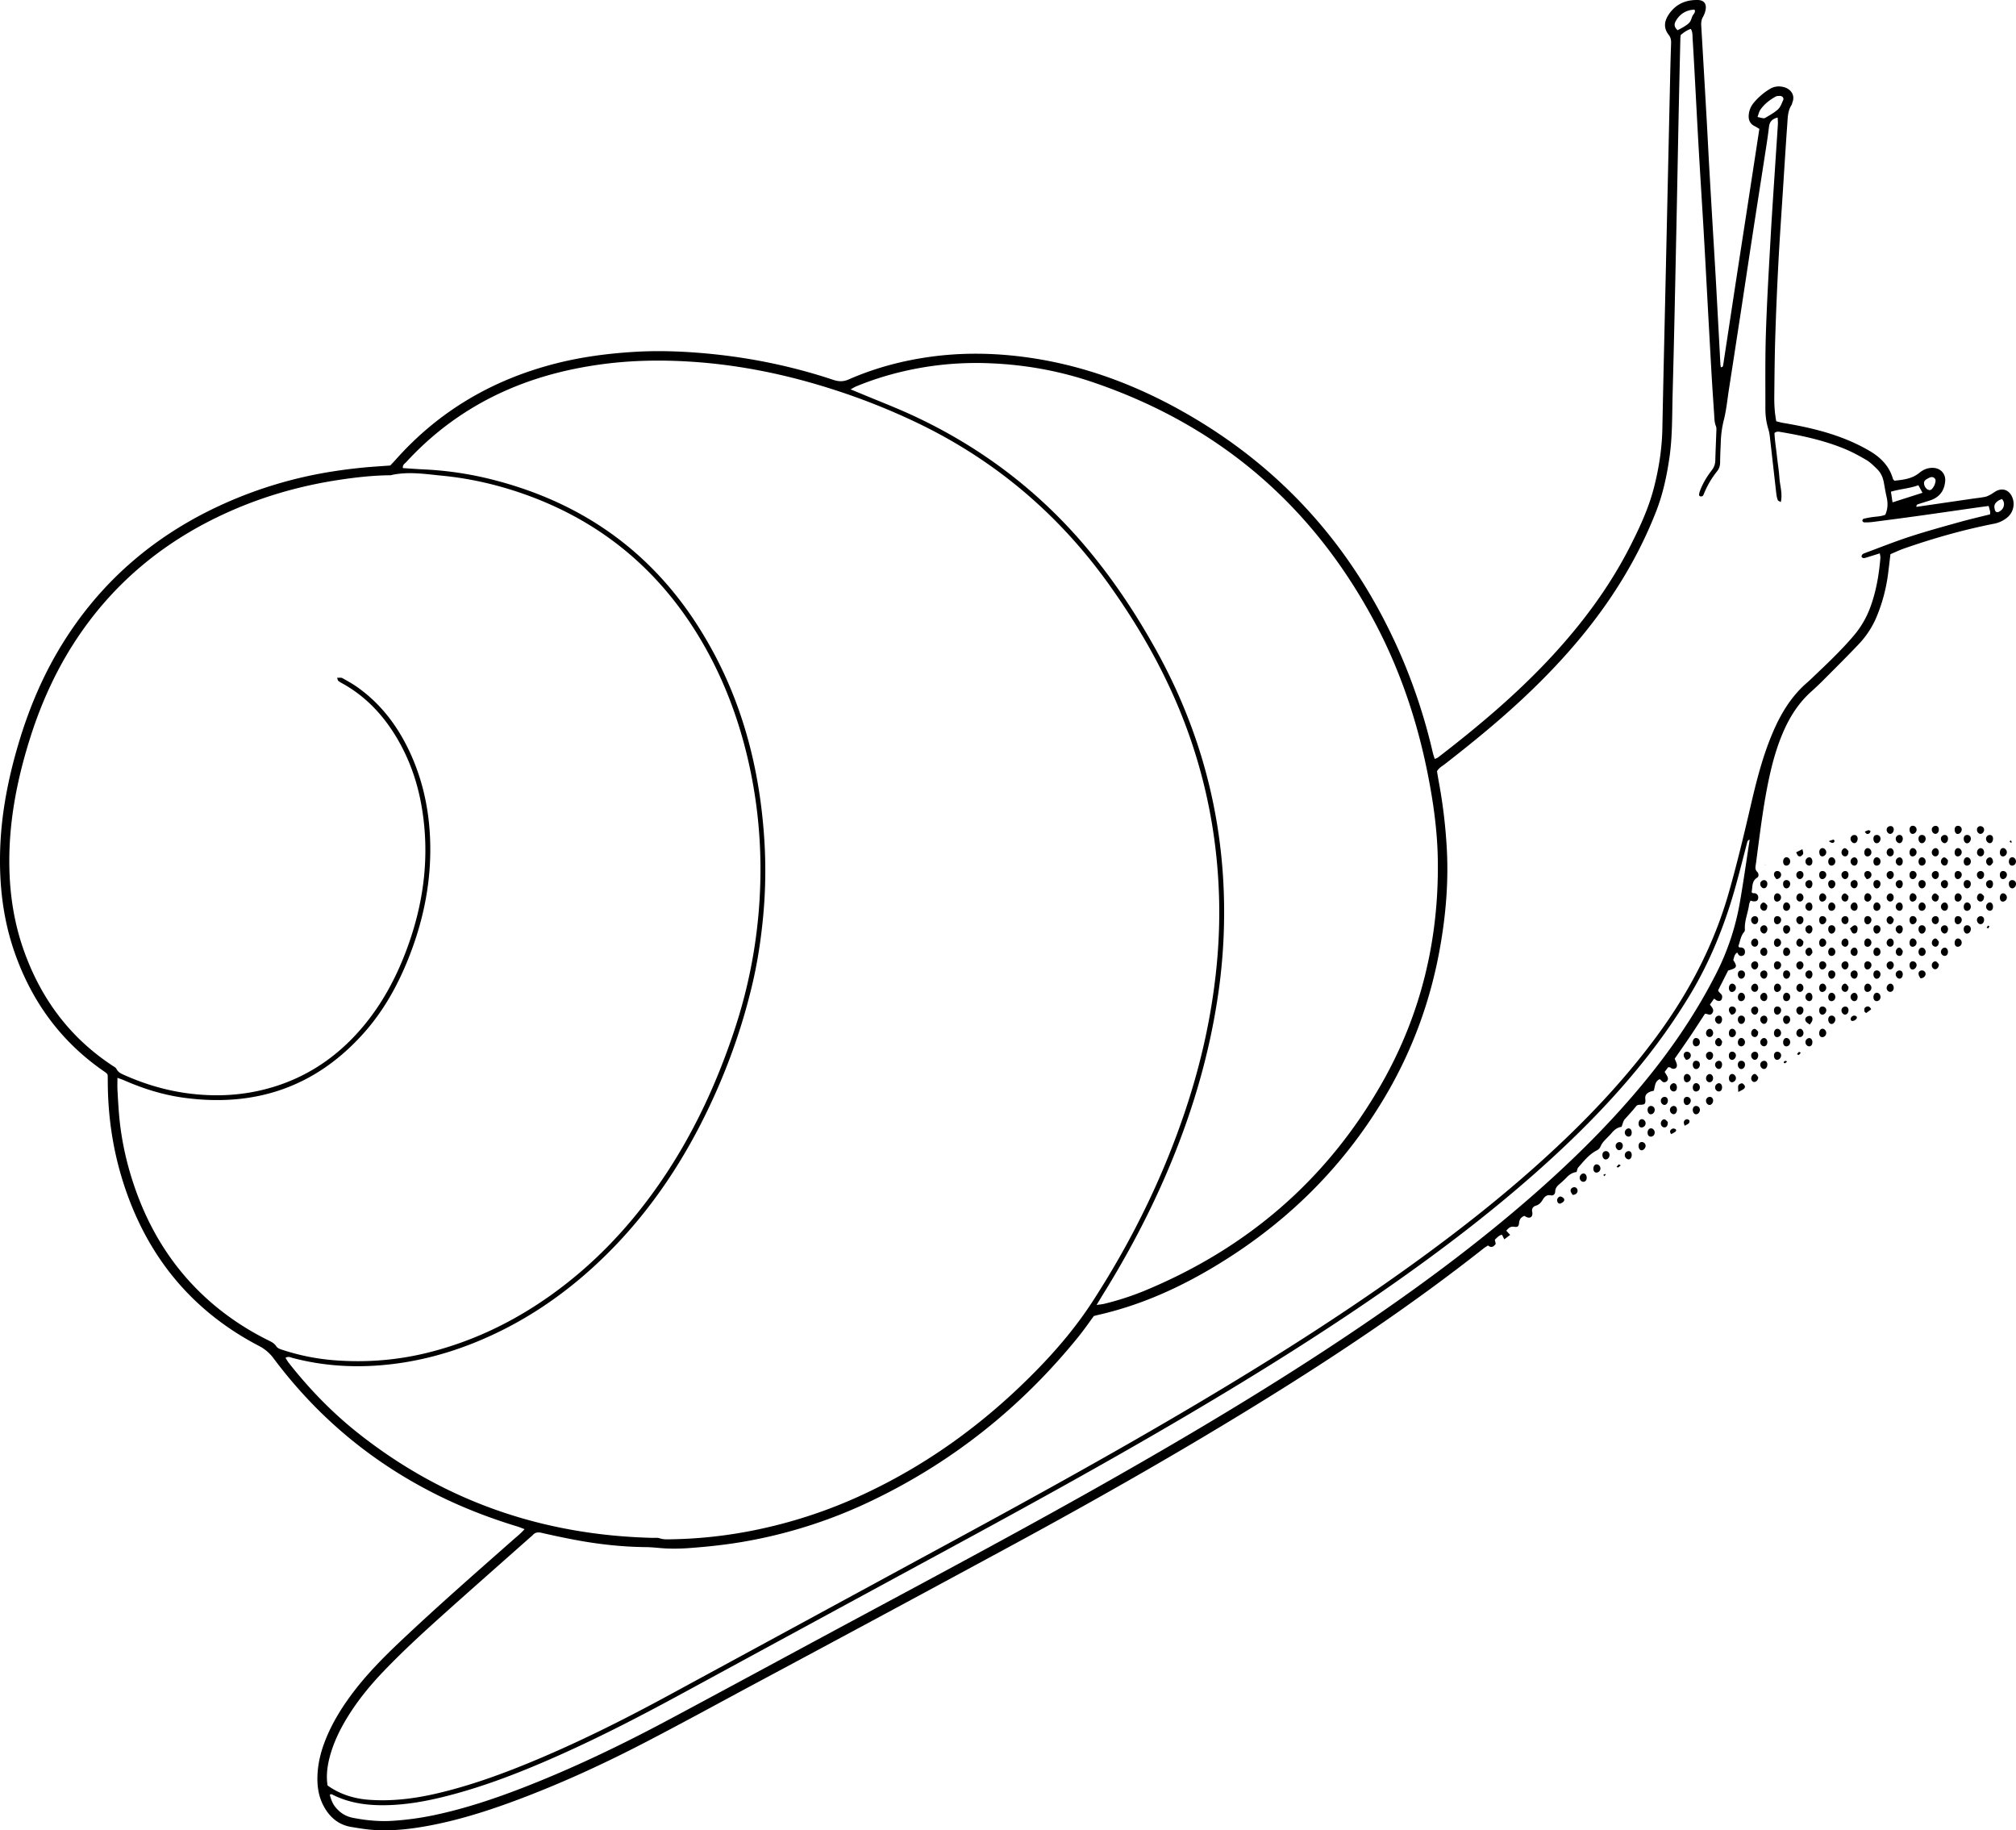
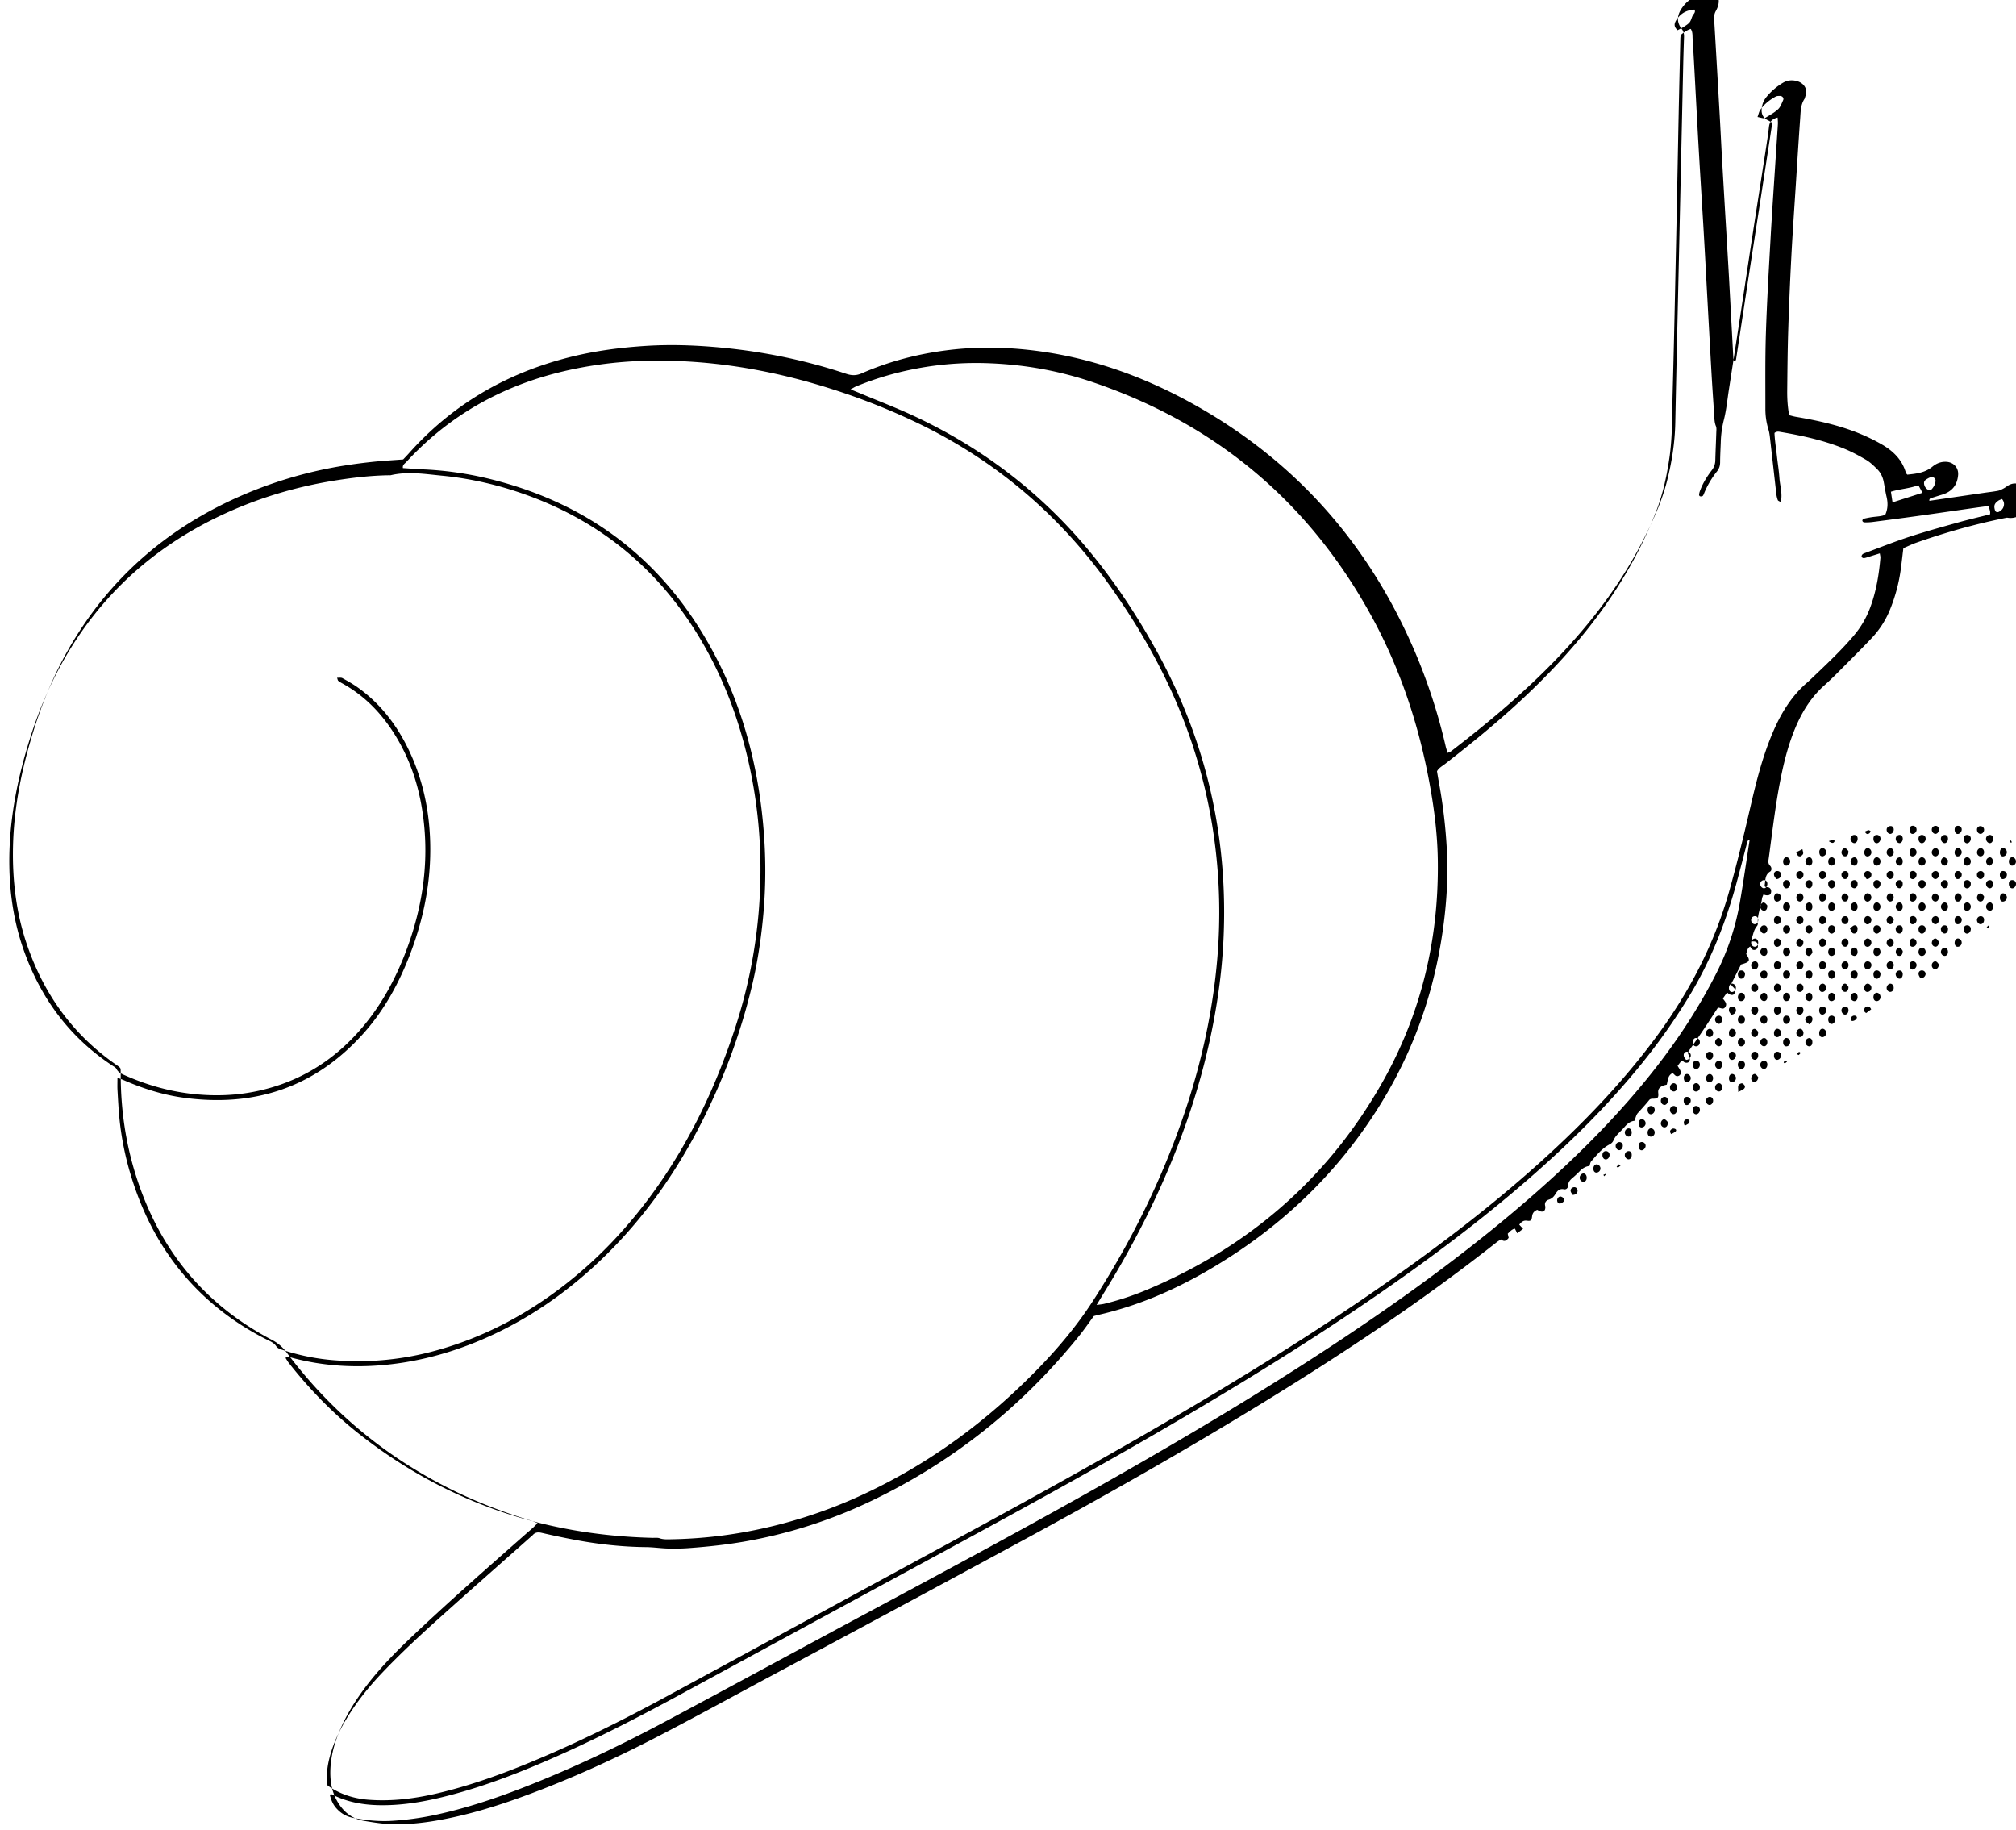
<svg xmlns="http://www.w3.org/2000/svg" width="446.413" height="405.234" viewBox="0 0 4464.13 4052.34">
  <defs>
    <style> .cls-1 { fill-rule: evenodd; } </style>
  </defs>
-   <path class="cls-1" d="M6099.07,3747.15c-4.55.82-8.2-2.8-8.42-8.33-0.22-5.48,2.64-9.72,6.86-10.17s8.43,3.65,8.78,8.55S6103.57,3746.35,6099.07,3747.15Zm-4.53-51.01a1.446,1.446,0,0,1-.29-0.11c-0.93-.54-1.41-1.86-2.08-2.84,0.87-.5,1.73-1,3.17-1.82,0.66,1.49,1.3,2.92,1.93,4.34h0A9.753,9.753,0,0,1,6094.54,3696.14Zm-7.94-719.36a64.242,64.242,0,0,1-28.63,13.42c-68.05,13.38-134.6,32.29-200.04,55.14-9.97,3.48-19.52,8.15-29.55,12.39-1.85,15.33-3.48,29.79-5.36,44.21a370.537,370.537,0,0,1-25.22,94.28,201.115,201.115,0,0,1-40.4,61.52c-25.68,27.07-52.22,53.33-78.54,79.77-8.47,8.5-17.26,16.68-26.18,24.71-26.25,23.6-45.13,52.34-59.53,84.29-15.96,35.41-26.22,72.59-34.23,110.45-10.77,50.88-17.38,102.42-24.21,153.92-1.58,11.89-2.98,23.8-4.77,35.66-0.82,5.47-1.02,10.08,3.51,14.59,3.55,3.53,3.86,10.24-.1,12.66-10.33,6.3-10.38,16.15-11.5,25.97-0.23,1.98-.52,3.95-0.78,5.85,1.87,4.24,5.94,1.87,8.71,3.13,4.78,2.15,6.65,6.16,5.59,11.4-0.98,4.78-4.09,6.67-10.51,6.11-1.81-.16-3.58-0.87-6.41-1.59-1.19,3.44-2.76,6.36-3.17,9.43-2.44,18.41-10.62,35.86-9.16,54.95a8.512,8.512,0,0,1-2.01,5.46c-7.64,9.08-8.58,20.71-12.39,30.53,0.95,4.56,3.95,3.16,6.32,3.45,5.52,0.68,8.14,4.21,8.26,9.47,0.1,4.35-1.79,7.88-6.23,9.08-5.81,1.57-8.4-2.43-10.87-7.38-6.66,3.83-6.74,10.89-8.93,16.61,9.75,14.99,8.44,17.74-11.29,23.19-7.31,14.45-14.81,29.25-22.18,43.8,1.76,6.14,9.55,7.67,8.96,15.06-0.6,7.41-4.66,10.52-11.98,7.43-1.76-.74-3.2-2.25-5.86-4.18-3.03,4.36-5.89,8.47-9.24,13.29,4.05,5.95,10.68,11.36,5.07,19.2-4.41,6.15-9.68,1.26-15.99,1.03-10.84,16.54-21.91,33.8-33.36,50.79-11.14,16.53-22.67,32.79-33.74,48.75,1.89,5.03,4.33,9.1,4.84,13.41,0.86,7.15-4.65,10.77-11.46,8.19-1.2-.46-2.12-1.7-3.32-2.16-1.14-.45-2.49-0.35-4.48-0.57-2.53,3.36-5.27,7.01-7.83,10.43,2.57,4.5,5.46,8.12,6.77,12.25a7.89,7.89,0,0,1-4.44,9.98c-3.43,1.56-6.4.42-8.94-2.22-1.37-1.43-2.87-2.73-4.25-4.01-11.03,4.89-10.41,15.96-13.1,25.59-3.46,1.01-6.76,1.51-9.62,2.91-6.3,3.06-10.21,7.02-9.3,15.45,1.16,10.81-1.09,12.81-11.62,12.8-3.75,0-6.47.54-8.64,3.27-7.84,9.87-16.41,19.07-24.87,28.4-3.73,4.1-4.76,10.64-7.52,17.29-8.94.95-15.97,6.52-22.1,13.87-5.1,6.13-11.22,11.41-16.48,17.42a42.1,42.1,0,0,0-7.53,11.38c-1.91,4.68-4.74,7.37-9.18,9.7-16.83,8.81-28.36,23.61-40.55,37.53-2.01,2.29-2.32,6.07-3.74,10.1-8.78.92-15.8,5.52-21.93,11.9a211.891,211.891,0,0,1-16.05,14.94c-5.29,4.46-9.15,9.12-9.3,16.67-0.1,5.18-4.19,9.25-9.36,8.09-9.15-2.05-14.38,3.29-18.02,9.34-3.94,6.56-7.88,11.29-15.65,13.63-5.8,1.75-9.8,6.81-7.7,14.19a14.256,14.256,0,0,1-.08,5.92c-0.8,5.04-4.92,7.44-10.47,5.85-2.49-.71-4.72-2.3-7.05-3.48-6.72,2.81-10.57,6.85-11.49,14.71-1.06,9.04-2.86,10.58-11.5,9.39-8.3-1.14-12.23,3.26-16.94,8.75,2.57,2.78,5.07,5.5,8.54,9.26-4.34,3.3-8.27,6.3-12.93,9.84-1.96-3.86-3.37-6.64-5.16-10.17-6.82,1.15-10.86,6.49-15.9,11.07,0.67,2.98,1.35,6.01,2.08,9.23-4.41,5.55-9.09,9.94-17.1,3.42-3.01,1.99-6.42,3.9-9.45,6.29-162.95,128.62-335.43,243.38-512.17,351.93-176.04,108.12-355.73,209.95-537.36,308.33q-286.425,155.16-573.69,308.8c-78.03,41.95-155.78,84.47-234.42,125.25-96.44,50-195.16,95.13-297.29,132.44-58.86,21.5-118.62,39.91-180.33,51.5-40.08,7.54-80.45,12.13-121.24,9.65-17.23-1.04-34.39-3.94-51.45-6.78-27.64-4.61-46.96-20.95-60.23-44.95-11.63-21.03-15.19-43.98-14.44-67.61,0.84-26.19,6.77-51.41,16.11-75.88,13.89-36.4,33.63-69.48,56.49-100.83,33.14-45.47,72.54-85.22,113.29-123.71,80.47-76,163.76-148.87,246.73-222.08,8.42-7.43,17.35-14.35,26.06-24.21-6.17-2.32-10.81-4.36-15.62-5.82-61.95-18.77-122.1-42.03-180.02-71.05q-215.7-108.06-360.11-301.23a93.3,93.3,0,0,0-32.85-27.84c-150.03-78.4-248.39-200.1-299.79-360.54-23.36-72.88-34.31-147.79-34.59-224.29-0.01-4.67-.08-9.33-0.18-13.99a15.844,15.844,0,0,0-.94-2.95,48.848,48.848,0,0,0-5.18-4.5c-97.03-66.25-162.55-156.24-200.69-266.75-24.42-70.76-33.08-143.8-31.48-218.4,1.81-83.93,17.85-165.39,41.91-245.45,22.91-76.24,53.8-149.05,95.75-216.91,84.44-136.61,200.76-237.23,345.8-305.05a941.172,941.172,0,0,1,251.34-76.77c21.03-3.37,42.19-6.07,63.37-8.27s42.48-3.37,65.8-5.16c3.22-3.43,7.85-8.14,12.22-13.06,95.91-107.92,215.04-177.28,354.36-212.82,56.3-14.36,113.61-21.9,171.65-25.58,49.42-3.13,98.69-1.78,147.81,2.21,100.6,8.18,199.12,27.69,294.97,59.61,12.18,4.06,22.4,4.26,34.3-.96,58.92-25.84,120.69-42.12,184.34-50.58,58.32-7.75,116.9-8.16,175.53-2.39,148.71,14.62,284.77,66.02,411.8,142.73,208.25,125.75,357.38,302.84,453,525.76a1255.9,1255.9,0,0,1,68.56,210.57c1.04,4.45,2.64,8.76,4.32,14.26,3.15-1.46,5.63-2.1,7.5-3.54,89.36-68.83,175.53-141.27,252.25-224.31,68.64-74.28,128.43-154.89,174.19-245.39,20.75-41.05,40-82.82,51.48-127.6,10.94-42.69,17.76-85.98,18.63-130.22,2.41-121.97,5.34-243.92,8.05-365.88q4.7-210.93,9.39-421.86,0.735-32.985,1.91-65.96c0.24-6.89-.88-12.83-5.37-18.58-11.99-15.34-9.76-30.7.85-46.02,15.45-22.3,37.24-31.52,63.52-31.02,14.07,0.26,20.21,8.75,17.17,22.84a52.419,52.419,0,0,1-5.69,14.82c-3.53,6.13-4.15,12.35-3.74,19.19q6.315,106.785,12.35,213.58c1.85,32.61,3.37,65.23,5.24,97.84q5.04,87.825,10.3,175.64c1.68,28.61,3.45,57.22,5.02,85.83q4.8,87.855,9.47,175.7c0.14,2.55.69,5.08,1.04,7.51,4.35,0.26,4.84-2.62,5.23-5.18q12.675-82.965,25.26-165.93,12.855-83.94,25.88-167.86c9.61-62.51,19.15-125.02,28.9-188.63-3.43-2-6.59-4.12-9.97-5.78-11.15-5.47-14.73-14.59-13.41-26.41a47.293,47.293,0,0,1,10.78-25.41,139.428,139.428,0,0,1,36.27-31.05c9.77-5.78,20.27-6.65,30.9-3.76,14.71,4.01,25.17,17.39,18.67,33.69-0.73,1.85-.81,4.07-1.86,5.67-8.55,12.94-8.49,27.89-9.53,42.39-3.47,48.52-6.48,97.08-9.59,145.63-3.45,53.87-7.27,107.73-10.1,161.63q-4.305,81.87-6.91,163.82c-1.39,43.97-1.72,87.97-2.18,131.95-0.19,17.97.77,35.92,4.37,54.98,4.92,1.2,9.85,2.74,14.88,3.58,47.38,7.97,94.19,18.28,138.88,36.23a405.8,405.8,0,0,1,52.01,25.28c24.8,14.4,44.62,33.76,52.68,62.64,0.31,1.14,1.57,2.01,3.11,3.88,19.29-1.99,38.99-4.03,55.38-17.49,9.05-7.43,19.27-11.64,31.29-10.91,16.12,0.98,27.19,13.41,25.82,29.33-1.92,22.38-13.62,36.73-35.18,43.27-8.28,2.51-16.5,5.2-24.77,7.75-3.05.94-4.06,2.99-3.69,5.97q61.14-8.925,122.28-17.84c9.89-1.44,19.85-2.45,29.65-4.36,4.39-.85,8.6-3.12,12.61-5.27,4.68-2.51,8.78-6.19,13.59-8.32,13.92-6.17,26.57-1.15,33.23,12.64A38.756,38.756,0,0,1,6086.6,2976.78ZM2391.36,5838.65c9.35,9.07,20.42,14.48,33.28,16.94,28.94,5.55,58.06,8.33,87.49,6.4a648.9,648.9,0,0,0,92.95-12.82c66.62-14.21,131.02-35.57,194.42-60.14,111.95-43.4,219.92-95.44,325.71-151.99,140.42-75.04,280.32-151.05,420.59-226.36,190.76-102.41,381.72-204.47,569.9-311.58,174.93-99.57,347.63-202.79,514.86-314.94,142.4-95.5,280.42-196.79,409.4-310.01,89.82-78.85,174.47-162.8,249.93-255.7,59.01-72.64,110.92-149.89,153.28-233.53a555.065,555.065,0,0,0,51.89-156.83c7.96-45.89,14.44-92.05,21.58-138.09l-0.07.05c-4.15.45-4.87,3.52-5.75,6.9-7.85,30.29-15.57,60.61-23.84,90.78-24.07,87.8-57.34,171.73-104.93,249.69a1354.776,1354.776,0,0,1-91.07,131.36c-74.41,94.69-158.98,179.61-249.09,259.21-99.03,87.49-203.9,167.53-311.96,243.47-150.05,105.44-305.54,202.34-463.5,295.34-173.99,102.44-350.94,199.6-528.42,295.8q-288.15,156.195-576.15,312.67c-92.46,50.36-185.78,98.97-281.98,141.84-77.93,34.73-157.15,66.08-239.82,87.86-51.02,13.44-102.61,23.17-155.76,22.5-36.48-.45-71.55-6.4-104.49-22.72-2.21-1.1-4.73-2.9-7.12-.09C2376.86,5820.71,2381.41,5829,2391.36,5838.65Zm116.09-2955.78a19,19,0,0,1-4,.1c-39.39.58-78.39,5.15-117.26,11.27-88.04,13.88-172.64,39.08-253.31,77.01-126.26,59.35-231.06,144.59-310.99,259.52-49.87,71.7-86.27,149.88-112.6,232.98-29.36,92.66-47.84,187.03-46.32,284.69,0.99,63.75,10.64,126.09,31.97,186.28,37.67,106.26,101.37,192.72,196.14,255.22,3.3,2.17,7.53,4.23,9.13,7.44,4.01,8.03,11.28,10.81,18.57,14.04,46.56,20.64,94.89,34.69,145.6,40.74,52.12,6.2,103.72,4.43,154.89-7.4,90.14-20.84,164.25-67.86,224.08-137.9,42.89-50.21,74.05-107.29,97.47-168.78,40.19-105.53,54.41-213.88,34.4-325.73-9.47-52.92-27.31-102.89-54.98-149.14-30-50.12-68.89-91.35-120.5-119.76a46.5,46.5,0,0,1-8.36-5.36c-1.26-1.1-1.43-3.44-2.69-6.85,4.69,0.26,8.96-.7,11.82.88,11.63,6.44,23.31,13.01,34.12,20.73,50.02,35.67,86.17,82.88,112.6,137.85,31.09,64.67,45.71,133.27,47.65,204.73,2.28,84.38-13.39,165.63-43.18,244.38-24.49,64.73-56.81,125.05-102.89,177.02-106.7,120.34-241.02,165.76-399.04,144.37-46.43-6.29-90.9-20.24-133.79-39.13-3.53-1.55-7.24-2.69-13.63-5.05,0,11.24-.36,19.2.07,27.11,1.06,19.28,2.09,38.58,3.83,57.8,5.13,56.68,17.88,111.75,37.05,165.25,36.76,102.61,95.55,190.02,180.54,259.09a601.028,601.028,0,0,0,110.84,71.05c7.17,3.58,14.51,6.71,19.18,13.8,3.56,5.41,9.5,6.77,15.26,8.65a486.131,486.131,0,0,0,113.39,22.57c70.24,5.46,139.73.05,208.25-17.1,98.84-24.75,188.87-68.19,271.59-127.2,94.9-67.7,173.82-151.06,240.09-246.63,72.69-104.82,126.03-219.05,166.06-339.93a1126.637,1126.637,0,0,0,57.71-349.44,1072.718,1072.718,0,0,0-27.66-249.75c-21.52-92.7-54.92-180.84-103.28-263.05-89.54-152.19-216.37-259.99-382.46-320.97-62.19-22.84-126.31-38.03-192.17-44.41C2583.09,2880.22,2545.24,2873.95,2507.45,2882.87Zm982.94-188.84c-101.31-32.82-204.63-54.56-310.68-62.03-70.53-4.96-141.14-3.92-211.47,6.11-60.26,8.6-118.96,22.77-175.73,44.74q-145.1,56.16-250.47,170.67c-3.32,3.61-8.87,6.37-7.53,13.57,15.86,1,31.73,2.25,47.62,2.97a759.147,759.147,0,0,1,161.54,25.4c186.03,49.61,334.25,152.55,439.78,314.59,94.68,145.38,140.09,306.68,151.22,478.5a1083.353,1083.353,0,0,1-3.34,179.73c-4.77,47.12-11.94,93.81-22.72,139.9-24.69,105.54-61.95,206.59-110.67,303.32-62.35,123.77-142.33,234.52-245.49,327.77-77.84,70.35-164.7,126.43-262.4,165.33-67.32,26.79-137.02,43.77-209.23,49.17-64.19,4.8-127.83-.02-190.32-16.46-4.91-1.29-9.73-4.29-16.04-.28,2.52,3.87,4.67,7.83,7.42,11.32,45.55,57.85,96.53,110.46,154.31,156.09,190.72,150.61,408.65,225.12,650.82,231.11,5.31,0.13,11.04-.74,15.86.92,8.55,2.95,17.09,2.4,25.69,2.26a1009.776,1009.776,0,0,0,168.82-17.11,1074.692,1074.692,0,0,0,261.52-84.64c145.88-68.58,272.92-163.13,384.76-278.76,43.66-45.15,83.8-93.34,117.87-145.88,84.78-130.73,153.57-269.54,203.59-417.37,37.94-112.17,63.17-227.06,72.93-345.12a1197.354,1197.354,0,0,0-5.87-253.37,1168.024,1168.024,0,0,0-55.5-234.77c-42.23-121.13-103.88-232.02-178.14-336.13-110.6-155.04-251.25-274.79-422.94-357.59A1466.514,1466.514,0,0,0,3490.39,2694.03Zm1313.32,849.76c-24.48-123.03-64.86-240.46-125.32-350.43q-207.6-377.655-616.11-516.39c-73.52-25.05-149.48-38.78-227.18-41.92a714.924,714.924,0,0,0-143.49,8.21c-52.77,8.54-104.08,22.51-153.54,42.97-3.54,1.47-6.8,3.61-12.27,6.57,9.29,3.81,16.45,6.7,23.57,9.68,38.68,16.21,77.93,31.18,115.92,48.87,147.75,68.79,275.13,164.65,380.58,289.27,60.07,70.99,111.29,147.99,156.36,229.2,85,153.16,134.9,316.99,147.56,491.73a1253.8,1253.8,0,0,1-11.96,283.11c-14.39,93.04-37.75,183.86-68.99,272.68-46.84,133.19-109.4,258.74-183.75,378.57-4.18,6.74-8.22,13.56-14.57,24.06,8.35-1.27,12.93-1.6,17.32-2.7a622.054,622.054,0,0,0,87.36-28.2c227.1-93.69,404.42-245.19,526.34-458.91,87.48-153.33,127.28-319.75,124.55-496.04C4825.1,3670.08,4816.22,3606.68,4803.71,3543.79Zm590.82-1691.82c-18.38.94-31.86,9.09-41,24.44-4.12,6.92-4.98,13.6,3.57,21.22,5.11-2.79,9.88-5.04,14.26-7.89,4.43-2.88,9.28-5.72,12.44-9.76,3.09-3.92,4.12-9.41,6.33-14.08C5392.21,1861.54,5397.6,1858.21,5394.53,1851.97Zm196.35,200.34c2.04-4.52-1.82-9.23-7.11-9.22-3.21,0-6.89,0-9.55,1.47-13.37,7.38-25.32,16.71-34.06,29.38-2.8,4.07-3.73,9.43-6.1,15.76,12.92,3.04,14.31,3.73,17.77,1.62,9.5-5.78,19.59-11.13,27.63-18.6C5584.91,2067.65,5587.66,2059.44,5590.88,2052.31Zm311.9,848.4a17.114,17.114,0,0,0,7.17,13.32c1.47,1.08,3.56,1.32,5.56,2.02,1.73-.95,3.9-1.46,4.94-2.83,2.35-3.07,4.79-6.35,5.98-9.95,1.58-4.82,3.82-10.7-1.28-14.53-4.78-3.59-10-.92-14.59,1.71C5906.58,2892.74,5902.48,2895.2,5902.78,2900.71Zm-3.44,21.06c-3.33-6.15-6.03-11.13-9.08-16.76-20.04,7.37-40.57,8.21-60.8,14.38,1.22,8.06,2.26,14.98,3.56,23.54C5855.8,2935.66,5876.95,2928.91,5899.34,2921.77Zm149.68,41.29c-0.77-3.75-1.9-7.43-3.14-12.12-10.07,1.36-19.22,2.53-28.35,3.83-42.85,6.1-85.68,12.36-128.56,18.32-33.64,4.68-67.32,9.06-101,13.4a123.228,123.228,0,0,1-17.92.75c-1.38-.03-3.6-2.04-3.82-3.41s1.27-4.19,2.47-4.47a198.814,198.814,0,0,1,21.49-4.04c9.19-1.14,18.5-1.37,26.79-4.97,5.91-13.4,5.97-26.33,2.83-39.69-2.57-10.98-4.2-22.17-6.37-33.24-2.11-10.73-6.74-20.43-14.46-28.05-7.55-7.45-15.34-15.18-24.37-20.49-16.02-9.41-32.58-18.29-49.78-25.26-44.64-18.08-91.5-28.32-138.85-36.35-4.38-.75-9.13-2.15-14.36,2.08,0.57,16.43,3.49,33.39,5.33,50.43,1.79,16.56,4.51,33.04,5.64,49.63,1.17,17.04,7.2,33.86,3.01,52.94-2.97-1.86-5.97-2.67-6.64-4.38a55.423,55.423,0,0,1-3.2-13.48c-4.51-39.04-8.8-78.11-13.31-117.16-0.99-8.59-1.67-17.4-4.19-25.59a152.932,152.932,0,0,1-6.79-45.23c0.06-55.98-.68-112.01,1.13-167.94,2.25-69.93,6.4-139.81,10.31-209.67,3.23-57.89,7.29-115.72,11.02-173.58,1.71-26.6,3.59-53.19,5.23-79.79,0.28-4.43-.28-8.9-0.5-14.58-11.91,3.06-17.84,8.74-19.21,20.48-2.69,23.15-6.47,46.17-10.02,69.21-8.71,56.61-17.63,113.19-26.32,169.8-8.59,55.95-16.96,111.94-25.51,167.9q-13.44,87.9-27.06,175.75c-3.47,22.38-5.57,45.12-11.2,66.95a227.41,227.41,0,0,0-6.67,49.03c-0.53,14.66-1.38,29.31-1.43,43.97-0.02,7.72-1.98,14.12-6.82,20.21a199.328,199.328,0,0,0-29.15,49.87c-0.73,1.81-1.61,3.98-3.09,4.96-1.37.9-3.74,0.79-5.5,0.39-0.9-.2-2.1-2.04-2.04-3.08a28.08,28.08,0,0,1,1.56-7.62c6.11-17.11,15.49-32.49,26.46-46.78a35.848,35.848,0,0,0,7.9-21.96c0.53-20.65,1.56-41.29,2.22-61.94,0.15-4.63.84-9.79-.83-13.83-3.43-8.34-3.33-16.91-3.89-25.51-2.09-31.92-4.35-63.83-6.14-95.77q-6.915-122.76-13.48-245.54-2.19-39.93-4.53-79.84c-3.39-56.55-7-113.08-10.22-169.63-3.35-58.55-6.33-117.13-9.52-175.69-1.19-21.96-2.42-43.91-3.85-65.86-0.47-7.13.49-14.66-4.14-21.72-8.62,2.94-15.49,7.88-22.21,13.54-0.27,2.7-.71,5.31-0.77,7.93q-1.8,75.96-3.48,151.93c-1.92,93.97-3.6,187.94-5.6,281.91-2.49,117.28-4.8,234.58-8.03,351.85-1.31,47.25-.25,94.66-7.04,141.68-5.92,40.99-14.53,81.24-29.68,119.94-29.06,74.21-67.19,143.47-113.1,208.54-54.43,77.16-118.02,146.14-187.1,210.24-53.31,49.46-109.7,95.25-167.04,139.9-6.2,4.83-13.65,8.47-17.82,16.21,1.43,8.38,2.79,16.9,4.35,25.39a1148.188,1148.188,0,0,1,17.67,152.75c3.3,70.19-2.68,139.76-14.74,208.94-20.7,118.74-61.14,230.22-122.62,333.83-97.81,164.83-232.07,292.57-397.91,387.61-74.34,42.6-152.58,75.84-236.43,94.92-3.82.87-7.59,1.93-10.18,2.59-11.58,15.65-21.76,30.52-33.05,44.5-126.78,157.04-280.72,279.93-463.2,366.52a1077.027,1077.027,0,0,1-279,88.58c-38.79,6.72-77.83,10.94-117.02,13.88a444.531,444.531,0,0,1-55.94,1.1c-14.54-.75-29.02-2.77-43.68-2.92-52.76-.53-105.04-6.29-156.86-16.04q-37.275-7.02-74.25-15.6c-8.14-1.9-14.28-1-19.72,5.21a48.743,48.743,0,0,1-4.48,3.98c-64.34,57.05-128.9,113.84-192.93,171.24-46.65,41.82-92.83,84.2-136.03,129.67-29.92,31.5-56.95,65.26-79.34,102.6-15.48,25.82-28.24,52.86-36.14,82.02-5.79,21.36-8.56,42.98-5.23,64.58,24.94,18.17,56.37,28.96,89.89,31.59,52.37,4.11,103.69-2.44,154.56-14.43,70.2-16.56,137.81-40.81,204.36-68.27,104.79-43.24,206-93.9,305.57-147.92q280.17-151.98,560.24-304.15c205.09-110.92,409.74-222.6,610.31-341.6,161.08-95.58,319.41-195.46,471.56-304.86,121.35-87.25,238.23-179.99,346.19-283.61,72.74-69.82,140.52-144.05,200.44-225.31,71.83-97.41,127.1-202.99,160.24-319.83,17.99-63.45,33.33-127.53,48.22-191.74,12.49-53.87,26.03-107.34,47.6-158.56,18.09-42.99,41.28-82.05,76.93-112.89,6.55-5.67,12.72-11.77,18.99-17.75,29.44-28.05,58.88-56.08,85.18-87.22a205.78,205.78,0,0,0,35.89-61.88c13.08-35.31,19.21-71.97,22.4-109.25,0.25-2.97-.73-6.04-1.28-10.17-9.55,2.98-17.73,5.56-25.93,8.08-3.15.96-6.32,2.17-9.56,2.44a5.85,5.85,0,0,1-4.71-2.66c-0.6-1.3.23-3.85,1.28-5.16a11.7,11.7,0,0,1,5.02-3.04c33.07-12.25,65.85-25.38,99.35-36.35,36.03-11.79,72.65-21.85,109.18-32.07,23-6.44,46.3-11.81,69.58-17.68C6049.08,2966.82,6049.39,2964.87,6049.02,2963.06Zm26.39-27.54c-3.18,1.38-5.7,2.05-7.74,3.44-9.09,6.19-10.85,11.36-7.74,21.56,1.25,4.11,5.32,5.28,9.3,3,4.74-2.71,8.37-6.3,9.84-11.6C6080.51,2946.71,6080.4,2941.58,6075.41,2935.52ZM5097.85,4479.79a12.641,12.641,0,0,1,7.42,4.62c2.2,3.06.15,6.21-2.54,8.22-1.97,1.48-4.44,2.3-6.28,3.21-1.77-.76-3.27-0.93-3.95-1.78a9.074,9.074,0,0,1-.71-10.79C5092.88,4481.44,5096.01,4479.48,5097.85,4479.79Zm31.28-20.54c3.86,0.3,6.8,4.2,6.42,8.5-0.42,4.75-4.8,8.74-10.98,8.34-1.26-2.32-4.02-5.33-4.39-8.61C5119.61,4462.55,5124.33,4458.88,5129.13,4459.25Zm20.61-30.37c4.09,0.76,6.68,5.65,5.92,11.21-0.63,4.6-3.96,7.6-7.91,7.13-4.55-.53-7.95-5.13-7.42-10C5140.87,4432.29,5145.58,4428.12,5149.74,4428.88Zm27.88-20.26c4.41-.21,8.71,4.36,8.59,9.14a9.235,9.235,0,0,1-8.69,9.12c-3.91.18-6.74-3.1-6.93-8.01C5170.37,4412.99,5173.23,4408.83,5177.62,4408.62Zm21.36-29.28c4.77,0.48,7.89,4.54,7.35,9.56-0.55,5.05-4.44,9.03-8.63,8.84-4.7-.22-7.91-5.73-6.92-11.91A7.406,7.406,0,0,1,5198.98,4379.34Zm-1.1,51.91c-0.98,1.27-2.11,2.4-3.34,3.73-0.85-1.45-1.34-2.27-1.83-3.1,1.46-.7,2.91-1.42,4.4-2.03A3.125,3.125,0,0,1,5197.88,4431.25Zm30.58-71.91c4.04,0.01,7.2,3.32,7.29,7.66,0.11,5.21-3.06,9.61-7.34,10.19-4.03.56-8.42-4.1-8.51-9.03A8.506,8.506,0,0,1,5228.46,4359.34Zm2.79,51.43c-2.33,1.91-3.96,3.61-5.94,4.69-0.68.38-2.2-.78-3.34-1.24a48.76,48.76,0,0,1,4.65-5.45C5226.97,4408.45,5228.7,4409.63,5231.25,4410.77Zm17.26-63.61c-4.58-.12-8.38-4.3-8.33-9.16,0.05-4.75,4.21-9.08,8.64-9,4.23,0.08,6.98,4.35,6.61,10.26C5255.12,4344.17,5252.41,4347.26,5248.51,4347.16Zm1.13,32.22c4.31,0.54,6.56,4.86,5.66,10.87-0.7,4.67-4.13,7.89-7.69,7.22a9.543,9.543,0,0,1-7.44-10.16A8.689,8.689,0,0,1,5249.64,4379.38Zm27.95-52.46c-3.95.23-6.71-2.97-6.86-7.98-0.18-5.88,2.64-10.1,6.92-10.34,4.33-.25,8.71,4.42,8.6,9.15A9.327,9.327,0,0,1,5277.59,4326.92Zm1.02,32.33a8.367,8.367,0,0,1,7.49,9.7c-0.82,4.84-5.44,8.99-9.46,8.5-3.81-.47-6.46-5.55-5.86-11.23C5271.26,4361.59,5274.45,4358.76,5278.61,4359.25Zm20.08-61.56c-4.74.8-8.54-4.33-8.03-10.84,0.35-4.45,3.25-7.44,7.28-7.51a8.261,8.261,0,0,1,8.49,8.6C5306.37,4292.91,5303.18,4296.92,5298.69,4297.69Zm-0.29,31.15c4.41,0.27,8.03,4.52,7.98,9.34-0.06,5-3.52,8.85-8.19,9.11-4.5.25-7.69-3.64-7.58-9.22C5290.72,4332.78,5294.26,4328.58,5298.4,4328.84Zm31.12-69.54c3.8,0.54,6.29,4.13,6.04,8.74-0.28,5.32-4.22,9.59-8.27,8.96-4.52-.69-7.71-5.1-7.3-10.07A8.412,8.412,0,0,1,5329.52,4259.3Zm-1.12,49.74c3.06,0.9,5.35,4.39,6.91,5.77,0.49,7.69-2.37,11.7-6.94,11.96-4.63.25-8.45-3.8-8.39-8.9C5320.03,4313.08,5324.36,4307.85,5328.4,4309.04Zm20.29-61.82c-4.55.04-8.56-4.18-8.56-9-0.01-4.73,4.15-9.26,8.49-9.24,4.28,0.01,7.21,4.32,6.89,10.12C5355.24,4244,5352.56,4247.19,5348.69,4247.22Zm0.95,32.18c3.7,0.51,6.25,4.29,6.01,8.92-0.27,5.56-4.12,9.92-8.13,9.21-4.45-.78-7.78-5.36-7.43-10.22C5340.43,4282.61,5345.07,4278.76,5349.64,4279.4Zm-4.15,50.36c1.8-.89,5.31-0.3,6.99.99,2.72,2.08.92,4.79-1.27,6.31a79.821,79.821,0,0,1-8.29,4.5C5338.14,4335.49,5341.02,4331.96,5345.49,4329.76Zm33.15-70.47a8.187,8.187,0,0,1,7.46,9.68c-0.81,4.87-5.4,8.89-9.53,8.33-3.89-.53-6.52-5.52-5.91-11.2C5371.15,4261.52,5374.32,4258.82,5378.64,4259.29Zm-2.27,49.62c1.76-.67,5.29.67,6.55,2.25,0.96,1.21.39,4.96-.87,6.32-2.02,2.2-5.16,3.36-9.09,5.71C5369.27,4315.63,5370.54,4311.11,5376.37,4308.91Zm0.36-81.93c-1.02-.59-3.36-1.15-4.12-2.57a16,16,0,0,1-1.78-7.49c0.04-4.79,3.11-8.21,6.78-8.38,4.29-.2,8.67,4.47,8.62,9.2C5386.18,4222.58,5382.32,4226.67,5376.73,4226.98Zm-1.05-49.72c-1.37-2.27-4.17-5.09-4.82-8.34-1.15-5.81,2.21-9.71,6.97-9.65,5.15,0.07,8.86,3.95,8.46,8.86C5385.89,4172.93,5381.78,4177.15,5375.68,4177.26Zm30.71,60.4c0.18,5.04-2.87,8.9-7.6,9.61-4.56.68-7.98-2.97-8.05-8.62-0.07-5.48,2.95-9.65,7.15-9.83C5402.22,4228.64,5406.21,4232.78,5406.39,4237.66Zm-7.99-90.35c-3.88.37-7.04-2.61-7.53-7.1-0.72-6.54,2.53-11.69,7.39-11.3,4.33,0.34,7.06,2.89,7.9,7.2C5407.27,4141.91,5403.85,4146.79,5398.4,4147.31Zm-0.29,50.31c-4.08.14-7.32-4.04-7.41-9.56s3.17-9.15,7.91-8.76c4.44,0.38,7.1,2.86,7.7,7.22C5407.11,4192.24,5403.16,4197.44,5398.11,4197.62Zm0.7,81.74a8.345,8.345,0,0,1,7.61,9.4c-0.44,4.89-4.37,9.04-8.53,9-4.1-.03-7.19-4.24-7.21-9.81C5390.67,4282.51,5394.09,4278.89,5398.81,4279.36Zm29.75-120.06c4.02,0.12,7.1,3.48,7.15,7.82,0.07,5.3-3.15,9.64-7.44,10.04-4.07.38-8.25-4.22-8.36-9.2A8.282,8.282,0,0,1,5428.56,4159.3Zm-0.23,67.5c-3.87.29-7.51-2.83-8.17-6.99-0.91-5.74,3.32-11.35,8.38-11.12,3.62,0.17,6.73,3.78,7.07,8.18C5436.01,4222.18,5432.88,4226.46,5428.33,4226.8Zm-0.89-100.05c-3.79-.23-7.1-3.79-7.36-7.93-0.32-5.03,2.83-9.34,7.44-10.16,4.09-.73,8.3,3.87,8.27,9.03C5435.77,4122.99,5432.04,4127.04,5427.44,4126.75Zm2.15,132.55c3.85,0.59,6.45,4.29,6.16,8.77-0.34,5.16-4.44,9.55-8.46,9.03-4.43-.58-7.71-5.15-7.27-10.14A8.438,8.438,0,0,1,5429.59,4259.3Zm18.98-179.87c4-.1,6.9,3.15,6.98,7.82,0.11,5.82-2.8,10.16-6.93,10.31-4.11.15-8.33-4.39-8.59-9.25A8.6,8.6,0,0,1,5448.57,4079.43Zm-0.94,67.73a9.146,9.146,0,0,1-7.37-10.02c0.51-4.76,5.72-9.77,9.33-7.95,2.96,1.5,4.72,5.37,6.05,6.99C5455.57,4143.92,5452.05,4147.88,5447.63,4147.16Zm1.1,32.22c3.97-.06,6.79,3.22,6.83,7.94,0.05,5.87-2.87,10.09-7.05,10.17-4.16.09-8.31-4.5-8.44-9.32A8.715,8.715,0,0,1,5448.73,4179.38ZM5448.7,4229c3.75-.07,6.57,3.3,6.82,8.16,0.31,5.98-2.46,10.02-6.92,10.07-4.59.05-8.55-4.16-8.5-9.06C5440.14,4233.42,5444.2,4229.09,5448.7,4229Zm28.16-69.81a8.381,8.381,0,0,1,9.36,7.98c0.08,5.68-5.03,11.22-9.77,10.04-4.53-1.14-5.75-5.03-5.82-9.27C5470.55,4163.11,5473.06,4159.65,5476.86,4159.19Zm0.8,49.32c4.3-.19,8.68,4.51,8.6,9.22-0.09,4.89-3.85,8.88-9.51,9.26-1.02-.59-3.1-1.18-4.16-2.56a10.376,10.376,0,0,1-1.75-5.52C5470.51,4212.98,5473.47,4208.69,5477.66,4208.51Zm0.37-100.07c4.27,0.1,8.24,4.5,8.21,9.09-0.05,5.6-4.92,10.35-9.88,9.32-4.73-.97-5.64-4.8-5.63-8.87C5470.73,4112.37,5473.91,4108.35,5478.03,4108.44Zm-1.39-81.48c-4.17-.47-6.58-5.12-5.73-11.05,0.67-4.58,4.14-7.88,7.73-7.35a9.117,9.117,0,0,1,7.47,10.11C5485.62,4023.46,5481.06,4027.45,5476.64,4026.96Zm-0.83,50.25c-1.39-2.25-4.22-5.06-4.88-8.31-1.17-5.85,2.14-9.77,6.88-9.73,5.17,0.05,8.83,3.86,8.49,8.84C5485.96,4072.88,5481.91,4077.13,5475.81,4077.21Zm22.55,102.1a7.874,7.874,0,0,1,7.87,7.03c0.73,5.81-2.98,11.01-8.01,11.26-4.1.21-7.6-4.03-7.73-9.35C5490.36,4182.8,5493.56,4179.16,5498.36,4179.31Zm0.78,49.86c1.8-.22,4.51,2.34,5.91,4.3,2.28,3.18.91,6.42-1.94,8.55-2.49,1.87-5.48,3.07-11.72,6.44,0-7.31-.95-11.43.32-14.66C5492.6,4231.53,5496.41,4229.52,5499.14,4229.17Zm-0.99-249.86a8.072,8.072,0,0,1,8.18,8.75c-0.22,5.02-3.63,9.1-7.92,9.48-4.7.42-8.38-4.82-7.79-11.08C5491.04,3982.03,5493.95,3979.26,5498.15,3979.31Zm-0.77,67.96c-4.4-.18-7.17-4.3-6.72-9.99,0.41-5.32,4.31-9.24,8.47-8.52,4.46,0.77,7.53,5.11,7.11,10.07C5505.83,4043.77,5501.96,4047.46,5497.38,4047.27Zm8.84,89.86a9.235,9.235,0,0,1-7,10.13c-3.76.77-7.66-2.09-8.43-6.19-1.12-5.93,1.92-11.67,6.5-12.28C5501.41,4128.24,5505.79,4132.33,5506.22,4137.13Zm-7.71-57.77a7.921,7.921,0,0,1,7.72,7.2c0.58,5.78-3.31,11.08-8.19,11.14-4.1.06-7.41-4.15-7.52-9.55C5490.41,4082.77,5493.74,4079.11,5498.51,4079.36Zm30.07,79.96c4.03,0.03,6.99,3.31,7.02,7.78,0.03,5.48-3.11,9.79-7.29,10.03-4.11.22-8.28-4.34-8.39-9.19A8.341,8.341,0,0,1,5528.58,4159.32Zm-0.25-132.64c-4.56.28-8.53-3.98-8.32-8.92,0.21-4.78,4.37-9.21,8.57-9.13s7.32,4.68,6.9,10.13C5535.14,4023.23,5532.24,4026.44,5528.33,4026.68Zm0.15,82.21c3.05,0.79,5.34,4.48,6.91,5.91,0.49,7.47-2.51,11.62-7.08,11.94a7.992,7.992,0,0,1-8.14-7.01C5519.3,4113.96,5523.66,4107.63,5528.48,4108.89Zm-0.97-49.58a7.031,7.031,0,0,1,8.01,6.67c0.49,5.25-2.21,10.04-6.23,11.05s-8.65-3.03-9.24-8.09A8.354,8.354,0,0,1,5527.51,4059.31Zm7.82-89.34c-0.88,4.25-4.64,7.57-8.02,7.09-4.44-.63-7.73-5.17-7.31-10.1a8.6,8.6,0,0,1,9.55-7.7C5533.98,3959.91,5536.47,3964.52,5535.33,3969.97Zm-6.78-61.29c3.68,0.09,6.69,3.6,6.97,8.13,0.35,5.53-2.66,9.69-7.17,9.92-4.57.23-8.48-3.94-8.38-8.96C5520.07,3913.01,5524.25,3908.58,5528.55,3908.68Zm-0.18-49.5c4.08-.05,7.02,3.04,7.18,7.57,0.21,5.57-2.71,9.73-7.07,10.09-4.3.35-8.46-3.97-8.55-8.88A8.3,8.3,0,0,1,5528.37,3859.18Zm0.88,349.69c2.96,1.26,4.85,5.04,6.41,6.79-0.37,6.28-4.2,10.23-8.68,10.57-3.44.26-6.92-3.57-6.94-7.65C5520.01,4212.91,5525.06,4207.07,5529.25,4208.87Zm22.66-463.77-1.35.52v-1.02Zm-3.28,34.25c4.04-.05,7.04,3.19,7.18,7.75,0.16,5.57-2.91,10-7.12,10.27-4.15.28-8.45-4.28-8.66-9.17A8.542,8.542,0,0,1,5548.63,3779.35Zm0.15,300.06c3.96,0.03,7.01,3.45,7.05,7.95,0.06,5.69-3.01,9.99-7.3,10.19-4.12.19-8.31-4.43-8.49-9.37A8.623,8.623,0,0,1,5548.78,4079.41Zm-0.16,67.77c-4.52.08-8.54-4.22-8.51-9.1,0.03-4.77,4.32-9.33,8.62-9.15,3.7,0.16,6.72,3.71,7.01,8.23C5556.1,4142.8,5553.04,4147.11,5548.62,4147.18Zm0.17,32.18c3.98-.03,6.98,3.34,7.04,7.92,0.08,5.67-2.99,10-7.24,10.22-4.17.21-8.42-4.43-8.53-9.32A8.725,8.725,0,0,1,5548.79,4179.36Zm-0.2-332.25c-4.6.02-8.55-4.23-8.48-9.13,0.07-4.77,4.72-10.2,8.58-8.85,3.1,1.09,5.35,4.6,6.91,6.04C5556.1,3842.88,5553.08,3847.09,5548.59,3847.11Zm-0.85,50.42c-4.26-.54-7.75-5.19-7.62-10.15a8.556,8.556,0,0,1,9.43-8c3.77,0.53,6.53,4.33,6.35,8.77C5555.68,3893.59,5551.8,3898.04,5547.74,3897.53Zm1.01,31.3c4.31,0.14,7.3,4.55,6.94,10.23-0.3,4.75-3.17,8.01-7.06,8.01-4.61.01-8.58-4.22-8.52-9.07C5540.17,3933.21,5544.43,3928.69,5548.75,3928.83Zm6.94,110.27c-0.27,4.75-3.17,8.06-7.04,8.05-4.6,0-8.58-4.26-8.55-9.14,0.03-4.77,4.35-9.37,8.64-9.21S5556.02,4033.41,5555.69,4039.1Zm-7.03-59.73c4.01-.03,7.04,3.28,7.16,7.83,0.15,5.64-2.91,10.06-7.13,10.3-4.16.24-8.39-4.3-8.62-9.26A8.487,8.487,0,0,1,5548.66,3979.37Zm29.12-70.84c4.19-.15,8.33,4.21,8.4,8.85,0.08,5.52-4.68,10.19-9.73,9.53-3.46-.46-5.96-4.12-5.93-8.7C5570.56,3912.73,5573.59,3908.68,5577.78,3908.53Zm8.49-40.55c-0.39,4.91-4.45,9.01-8.9,8.99-4.27-.02-7.18-4.39-6.82-10.24,0.29-4.78,3.06-7.69,7.28-7.63C5583.04,3859.18,5586.66,3862.98,5586.27,3867.98Zm-7.62-59.4a9.261,9.261,0,0,1-1.16,18.33c-4.33.16-7.25-3.87-6.93-9.57C5570.86,3811.94,5574.52,3807.98,5578.65,3808.58Zm-0.98-49.4c5.19-.01,8.91,3.77,8.59,8.71-0.32,4.82-4.36,9.03-10.51,9.18-1.41-2.22-4.26-4.98-4.98-8.22C5569.5,3763.19,5572.89,3759.19,5577.67,3759.18Zm-0.01,199.98c5.16-.08,8.97,3.77,8.61,8.71-0.34,4.8-4.36,9.01-8.78,9.22-4.22.19-7.3-4.24-7-10.08C5570.73,3962.3,5573.53,3959.23,5577.66,3959.16Zm0.75,149.35c4.45,0.46,7.94,4.74,7.76,9.51a9.083,9.083,0,0,1-8.44,8.9c-4.4.29-7.43-3.64-7.2-9.36C5570.74,4112.17,5574.3,4108.08,5578.41,4108.51Zm-1.84-81.58c-4.2-.5-6.69-5.2-5.83-11.04,0.66-4.5,4.2-7.81,7.83-7.33,4.62,0.61,8,5.16,7.51,10.1C5585.6,4023.44,5581,4027.45,5576.57,4026.93Zm9.69,40.88c-0.28,4.91-4.21,9.16-8.61,9.32-4.28.16-7.36-4.18-7.13-10.02,0.2-4.78,2.91-7.84,7.06-7.93C5582.81,4059.06,5586.56,4062.79,5586.26,4067.81Zm-8.59,91.45c5.22,0,8.95,3.8,8.6,8.75-0.35,4.85-4.41,9.11-8.78,9.22-4.23.11-7.27-4.3-6.98-10.15C5570.73,4162.34,5573.55,4159.27,5577.67,4159.26Zm20.22-412.02c-4.42.04-7.34-3.88-7.14-9.6,0.19-5.31,3.91-9.47,8-8.97,4.46,0.54,7.78,4.8,7.59,9.7C5606.15,3743.32,5602.45,3747.2,5597.89,3747.24Zm1.06,32.02c4.85,0.53,7.92,4.5,7.35,9.48-0.57,5.01-4.47,9.02-8.59,8.85-4.62-.2-7.76-5.64-6.9-11.92A7.2,7.2,0,0,1,5598.95,3779.26Zm-0.55,300.1c4.45,0.26,7.16,2.74,7.83,7.06,0.87,5.6-3.06,10.98-7.95,11.31-4.04.27-7.45-3.95-7.59-9.39C5590.55,4082.83,5593.72,4079.08,5598.4,4079.36Zm0.23,49.47c4.48,0.47,7.89,4.7,7.72,9.57-0.18,4.97-3.79,8.85-8.36,8.97-4.43.12-7.38-3.75-7.24-9.49C5590.87,4132.52,5594.47,4128.38,5598.63,4128.83Zm0.78,52.4a33.23,33.23,0,0,1-4.64,3.62c-0.49.28-1.87-.71-2.61-1.38a2.068,2.068,0,0,1,.32-1.86C5594.48,4179.34,5596.72,4178.52,5599.41,4181.23Zm6.6-140.67c-1.18,3.98-3.82,6.73-8.39,6.69-4.94-.04-7.83-5.22-6.62-11.77,0.77-4.15,4.52-7.32,8-6.76C5604.15,4029.56,5607.62,4035.13,5606.01,4040.56Zm-6.74-193.39c-3.75.8-7.61-2.06-8.34-6.17-1.09-6.07,1.84-11.71,6.4-12.31,4.08-.54,8.48,3.58,8.91,8.36C5606.69,3841.95,5603.74,3846.23,5599.27,3847.17Zm-2.3,50.64c-3.87-.69-6.48-5.22-6.21-10.79,0.23-4.59,2.94-7.58,6.98-7.71a8.046,8.046,0,0,1,8.62,8.35C5606.26,3893.52,5601.53,3898.63,5596.97,3897.81Zm1.9,49.33c-4.55.7-7.98-2.91-8.1-8.52-0.12-5.5,2.77-9.62,6.98-9.95,4.13-.33,8.22,3.88,8.53,8.77A8.924,8.924,0,0,1,5598.87,3947.14Zm-1.28,50.51c-4.02-.29-6.93-4.56-6.87-10.1,0.05-4.68,2.48-7.81,6.41-8.29a8.229,8.229,0,0,1,9.18,7.75C5606.58,3992.85,5602.37,3997.99,5597.59,3997.65Zm37.52-277.03c-0.39,2.1-2.85,3.96-4.73,5.54-0.81.68-2.5,0.67-3.7,0.47a5.346,5.346,0,0,1-3.32-1.66,64.7,64.7,0,0,1-3.77-7.21c4.69-2.33,8.55-4.26,13.88-6.91C5634.28,3715.03,5635.61,3718,5635.11,3720.62Zm-6.49,138.56c4.06,0.1,7.03,3.35,7.11,7.77,0.1,5.41-2.99,9.54-7.42,9.93-4.2.37-8.31-4.11-8.35-9.1A8.167,8.167,0,0,1,5628.62,3859.18Zm-0.2,67.56c-4.48.4-8.49-3.86-8.4-8.9,0.09-4.83,4.57-10.2,8.42-8.91,3.12,1.05,5.45,4.44,7.09,5.88C5636.06,3922.06,5632.96,3926.33,5628.42,3926.74Zm1.14,32.56c3.83,0.65,6.53,4.42,6.25,8.75-0.33,5.03-4.5,9.44-8.53,9.01-4.39-.47-7.7-5.08-7.25-10.1A8.414,8.414,0,0,1,5629.56,3959.3Zm-0.24,67.37c-4.23.99-8.94-3.13-9.17-8.01-0.24-5.07,3.02-9.4,7.5-9.97,3.54-.45,7.25,2.93,7.88,7.16C5636.3,4021.09,5633.68,4025.66,5629.32,4026.67Zm-1.83,32.63a7.252,7.252,0,0,1,8.17,6.66c0.56,5.07-2.2,9.93-6.3,11.07-4.06,1.13-8.69-2.87-9.26-8.01C5619.53,4063.92,5622.67,4059.8,5627.49,4059.3Zm0-250.62c4.11-.62,8.34,3.97,8.3,9.01-0.05,5.25-3.79,9.31-8.36,9.05-3.76-.22-7.03-3.77-7.3-7.93C5619.8,3813.73,5622.96,3809.37,5627.49,3808.68Zm-7.48-41.8a8.423,8.423,0,0,1,9.56-7.61c3.85,0.63,6.53,4.36,6.25,8.7-0.34,5.06-4.45,9.38-8.53,8.96C5622.89,3776.48,5619.57,3771.89,5620.01,3766.88Zm9.46,341.68c3.23,0.64,6.38,5.14,6.35,9.1-0.03,5.29-3.73,9.32-8.34,9.09-4.48-.22-7.92-4.86-7.32-9.86S5625.39,4107.74,5629.47,4108.56Zm-3.68,51.17c0.64-.44,2.71,1.2,4.12,1.89-1.56,1.73-3.13,3.46-4.52,4.98-1.87-.85-2.93-1.34-3.99-1.82C5622.82,4163.03,5624.01,4160.95,5625.79,4159.73Zm23.84-131.01c3.93,0.66,6.44,5.52,5.83,11.28-0.51,4.7-3.78,7.69-7.78,7.08a9.074,9.074,0,0,1-7.47-10.01C5640.73,4032.23,5645.47,4028.03,5649.63,4028.72Zm-2.03-31.3a9.8,9.8,0,0,1-7.5-10.24,8.559,8.559,0,0,1,9.54-7.84c3.74,0.53,6.16,4.14,6,8.94C5655.44,3994.02,5651.69,3998.28,5647.6,3997.42Zm7.99-57.18c-1.35,1.52-3.24,5.29-6.21,6.62-3.88,1.72-8.83-3.18-9.18-7.97a9.314,9.314,0,0,1,7.63-9.96C5652.03,3928.21,5655.61,3932.47,5655.59,3940.24Zm0.04-52.05c-0.21,5.69-3.93,10.05-7.95,9.33-4.38-.78-7.76-5.31-7.6-10.19a8.638,8.638,0,0,1,9.45-7.98C5653.24,3879.8,5655.81,3883.52,5655.63,3888.19Zm-0.1-49.17c-0.25,4.93-2.97,8.17-6.84,8.15-4.61-.02-8.6-4.23-8.59-9.07,0.01-4.77,4.18-9.3,8.53-9.28C5652.95,3828.84,5655.83,3833.1,5655.53,3839.02Zm-7.88-91.93a9.166,9.166,0,0,1-7.42-10.02c0.49-4.75,5.28-8.93,9.46-8.24,3.94,0.65,6.42,5.51,5.72,11.24C5654.85,3744.75,5651.55,3747.73,5647.65,3747.09Zm0.98,50.32c-4.19.13-8.41-4.36-8.65-9.21-0.24-4.81,3.48-8.65,8.58-8.85,4.09-.15,6.87,2.93,6.99,7.76C5655.7,3792.94,5652.79,3797.27,5648.63,3797.41Zm2.85,282.87c4.43,1.43,4.83,6.13,3.72,10.02-0.81,2.85-3.13,5.28-5.4,8.88-3.4-2.55-6.44-3.99-8.22-6.38-2.61-3.49-2.52-7.97,1.08-10.63C5644.92,4080.49,5648.94,4079.45,5651.48,4080.28Zm-3.78,48.81c3.66-.7,7.19,2.56,7.72,7.11,0.69,5.88-1.67,10.37-5.8,11.03-4.3.7-8.91-3.29-9.4-8.11A9.168,9.168,0,0,1,5647.7,4129.09Zm29.67-202.17c-4.27.11-7.08-3.98-6.73-9.77,0.33-5.42,4.06-9.33,8.19-8.6A9.293,9.293,0,0,1,5677.37,3926.92Zm0.26-100.04c-3.9.21-6.8-3.1-6.98-7.97-0.21-5.8,2.69-10.14,6.94-10.38,4.31-.25,8.75,4.43,8.68,9.12A9.4,9.4,0,0,1,5677.63,3826.88Zm8.66,40.96c-0.27,4.84-4.23,9.02-8.71,9.19-4.28.15-7.25-4.15-6.95-10.08,0.24-4.85,2.93-7.84,7.08-7.86C5682.87,3859.07,5686.57,3862.84,5686.29,3867.84Zm-9.5-140.99c-1.03-.58-3.38-1.12-4.15-2.53a15.9,15.9,0,0,1-1.81-7.49c0.04-4.8,3.08-8.2,6.78-8.42,4.29-.25,8.67,4.4,8.64,9.17C5686.21,3722.47,5682.4,3726.55,5676.79,3726.85Zm9.49,41.15c-0.35,4.8-4.48,9.04-8.84,9.08-4.22.04-7.14-4.35-6.83-10.25,0.25-4.75,3.06-7.74,7.22-7.7C5682.97,3759.19,5686.65,3763.04,5686.28,3768Zm-8.51,191.12a8.316,8.316,0,0,1,8.53,8.89c-0.32,4.76-4.48,9.06-8.85,9.15-4.17.09-7.16-4.36-6.86-10.25C5670.83,3962.16,5673.69,3959.06,5677.77,3959.12Zm-0.9,67.82c-4.22-.32-6.71-4.55-6.13-10.29,0.43-4.24,2.35-7.43,6.72-8.11,4.81-.75,9.3,4.86,8.64,10.38C5685.55,4023.49,5681.19,4027.28,5676.87,4026.94Zm0.76,32.21c5.2-.02,8.94,3.74,8.68,8.71-0.25,4.87-4.25,9.18-8.63,9.31-4.24.13-7.29-4.22-7.07-10.09C5670.79,4062.25,5673.52,4059.16,5677.63,4059.15Zm-0.53,49.24c4.04-.61,8.61,3.57,9.03,8.25,0.51,5.6-3.63,10.38-8.93,10.33-3.73-.04-6.43-3.36-6.56-8.05C5670.49,4113.4,5673.21,4108.97,5677.1,4108.39Zm14.74-415.35a98.83,98.83,0,0,1,10.59-3.48c0.46-.11,2.56,3.01,2.18,3.83C5702.4,3698.14,5698.82,3698.19,5691.84,3693.04Zm6.83,54.13c-4.44.57-7.93-3.25-7.99-8.76-0.07-5.35,3.08-9.59,7.23-9.75s8.27,4.21,8.41,8.94C5706.47,3742.52,5703.21,3746.59,5698.67,3747.17Zm0.77,32.14c4.72,0.83,7.53,4.97,6.78,9.98-0.74,4.94-5.08,8.95-9.03,8.34-4.38-.68-7.45-6.65-6.4-12.47A7.569,7.569,0,0,1,5699.44,3779.31Zm-1.49,67.93c-4.48.09-7.46-3.74-7.32-9.42,0.13-5.28,3.8-9.43,7.94-8.99a9.042,9.042,0,0,1,7.74,9.52C5706.13,3843.37,5702.58,3847.15,5697.95,3847.24Zm1.45,50.41c-3.94,1.11-8.08-2.82-8.67-8.22-0.62-5.65,1.92-9.63,6.49-10.16a8.176,8.176,0,0,1,9.09,7.89C5706.49,3892.16,5703.66,3896.46,5699.4,3897.65Zm-1.02,31.14c4.36,0.27,7.96,4.5,7.96,9.33-0.01,4.97-3.48,8.83-8.14,9.04-4.52.21-7.69-3.63-7.58-9.16C5690.72,3932.71,5694.24,3928.54,5698.38,3928.79Zm-1.4,68.82c-3.86-.73-6.58-5.34-6.31-10.7,0.23-4.47,3.02-7.5,7.03-7.62a8.049,8.049,0,0,1,8.62,8.28C5706.32,3993.37,5701.57,3998.47,5696.98,3997.61Zm0.99,49.66c-4.5.11-7.47-3.73-7.3-9.46,0.15-5.35,3.78-9.49,7.92-9.05,4.5,0.48,7.88,4.66,7.74,9.57C5706.18,4043.35,5702.61,4047.17,5697.97,4047.27Zm-0.25,32.08a8.077,8.077,0,0,1,8.62,8.33c-0.02,5.78-4.81,10.93-9.38,10.08-3.87-.73-6.6-5.38-6.3-10.74C5690.91,4082.56,5693.72,4079.5,5697.72,4079.35Zm30.62-352.65c-4.54.25-8.44-3.97-8.32-9,0.12-4.83,4.49-10.11,8.44-8.87,3.05,0.96,5.29,4.49,6.81,5.89C5735.75,3722.41,5732.89,3726.44,5728.34,3726.7Zm0.11,32.53c4.07-.04,6.93,3.08,7.03,7.67,0.11,5.49-2.87,9.73-7.1,10.07-4.14.33-8.32-4.14-8.44-9.04A8.323,8.323,0,0,1,5728.45,3759.23Zm-0.04,67.47c-4.43.38-8.49-3.91-8.38-8.85,0.1-4.76,4.42-10.06,8.35-8.9,3.05,0.9,5.35,4.35,6.92,5.73C5735.78,3822.2,5732.89,3826.32,5728.41,3826.7Zm-0.06,32.47c4.09-.07,6.93,2.94,7.12,7.55,0.22,5.62-2.63,9.72-6.99,10.04-4.34.31-8.42-3.91-8.53-8.84A8.243,8.243,0,0,1,5728.35,3859.17Zm0.07,200.12c4.09-.08,6.93,3.01,7.03,7.63,0.12,5.54-2.79,9.72-7.05,10.12-4.16.4-8.34-4.06-8.43-8.98A8.334,8.334,0,0,1,5728.42,4059.29Zm-1.06-32.61c-3.76-.34-6.98-3.88-7.21-7.95-0.34-5.74,4.9-11.82,9.24-9.86,2.96,1.34,4.75,5.29,6.12,6.94C5735.46,4023.19,5731.91,4027.09,5727.36,4026.68Zm1.89-99.95c-3.44.72-7.96-2.41-8.89-6.13-1.37-5.55,1.98-11.02,7.29-11.87,3.6-.57,7.14,2.73,7.65,7.16C5735.95,3921.51,5733.53,3925.84,5729.25,3926.73Zm-1.74,50.31c-4.43-.49-7.82-4.96-7.5-9.9a8.642,8.642,0,0,1,9.34-7.94c3.8,0.44,6.36,4.03,6.17,8.62C5735.29,3973.16,5731.54,3977.48,5727.51,3977.04Zm28.11-90.7a19.851,19.851,0,0,1-1.52,7.68c-1.53,3.66-7.64,4.84-10.08,1.87-2-2.42-3.16-5.52-5.33-9.47,3.38-2.62,5.92-5.68,9.14-6.8C5751.79,3878.25,5755.58,3881.82,5755.62,3886.34Zm-6.87,93.01c3.99,0.05,6.92,3.39,7,7.97,0.09,5.78-2.94,10.08-7.2,10.18-4.19.1-8.31-4.46-8.47-9.37A8.5,8.5,0,0,1,5748.75,3979.35Zm-0.94,49.52c3.6-.53,7.19,2.86,7.74,7.32,0.71,5.73-1.8,10.32-6.03,11-4.31.7-8.99-3.46-9.34-8.28A9.319,9.319,0,0,1,5747.81,4028.87Zm-2.71,51.19a6.939,6.939,0,0,1,8.62,1.88,4.194,4.194,0,0,1,.38,1.86c-0.9,4.6-7.51,8.54-11.78,6.95a3.453,3.453,0,0,1-1.29-1.4C5739.2,4086.51,5741.21,4081.77,5745.1,4080.06Zm3.5-400.67c4.06-.07,7.08,3.2,7.17,7.74,0.1,5.67-2.94,10.11-7.09,10.34-4.11.23-8.36-4.3-8.65-9.23A8.422,8.422,0,0,1,5748.6,3679.39Zm0.9,67.76c-4.19.76-8.96-3.47-9.31-8.26a9.31,9.31,0,0,1,7.63-9.99c3.57-.52,7.23,2.9,7.78,7.27C5756.29,3741.72,5753.71,3746.38,5749.5,3747.15Zm-1.76,199.88a8.826,8.826,0,0,1-7.5-9.86c0.54-4.91,5.23-9.12,9.34-8.4,3.97,0.7,6.65,5.71,5.97,11.16C5754.97,3944.57,5751.75,3947.5,5747.74,3947.03Zm1.88-118.22c3.99,0.78,6.6,5.73,5.92,11.22-0.58,4.66-3.85,7.61-7.84,7.06a8.973,8.973,0,0,1-7.45-9.96C5740.76,3832.25,5745.54,3828.01,5749.62,3828.81Zm-9.49-41.7a8.528,8.528,0,0,1,9.57-7.77c4.43,0.65,6.83,5.13,5.8,10.84-0.81,4.47-4.45,7.74-7.96,7.14C5742.99,3796.54,5739.78,3792.11,5740.13,3787.11Zm36.58,71.97a8.339,8.339,0,0,1,9.54,7.77c0.2,5.73-4.69,10.86-9.73,10.22-3.18-.41-6.02-4.72-6.05-9.2C5770.43,3863.02,5772.87,3859.58,5776.71,3859.08Zm-2.72,201.09c4.49-2.33,8.84-1.41,11.72,5.26-3.62,2.67-7.48,5.51-11.15,8.21-1.8-1.6-3.17-2.22-3.44-3.16C5769.99,4066.53,5770.04,4062.21,5773.99,4060.17Zm3.99-33.35c-4.42.46-7.65-3.45-7.47-9.05,0.16-5.36,3.6-9.48,7.69-9.23,4.37,0.27,8.12,4.58,8.03,9.23A9.18,9.18,0,0,1,5777.98,4026.82Zm-1.66-100c-4.74-.92-5.7-4.75-5.76-8.79-0.08-5.45,3.23-9.52,7.4-9.5,4.26,0.02,8.32,4.43,8.29,8.99C5786.2,3923.07,5781.32,3927.78,5776.32,3926.82Zm0.52-118.33c4.02-.68,8.7,3.35,9.23,7.97a9.474,9.474,0,0,1-6.77,10.27c-3.58,1.12-7.74-1.68-8.46-5.69C5769.72,3814.82,5772.38,3809.25,5776.84,3808.49Zm9.47-40.51c-0.35,4.77-4.47,8.94-10.64,9.06-1.4-2.24-4.25-5.03-4.92-8.27-1.19-5.67,2.26-9.62,7.05-9.58C5782.98,3759.24,5786.68,3763.06,5786.31,3767.98Zm-14.61-96.11c3.46-1.38,5.76-2.76,8.2-3.09,1.43-.19,3.08,1.29,4.62,2.02-0.84,1.61-1.29,3.73-2.6,4.71C5778.29,3678.23,5774.81,3678.18,5771.7,3671.87Zm6.06,54.95c-4.37.28-7.45-3.68-7.24-9.32,0.19-5.32,3.81-9.45,7.89-9.01,4.43,0.49,7.94,4.76,7.79,9.48A8.984,8.984,0,0,1,5777.76,3726.82Zm-0.36,250.3c-4.16.11-7.19-4.4-6.87-10.22,0.26-4.72,3.1-7.74,7.26-7.72,5.13,0.02,8.91,3.93,8.52,8.83C5785.94,3972.77,5781.8,3977,5777.4,3977.12Zm19.95-148.4c4.09-.54,8.45,3.56,8.89,8.36,0.45,4.99-2.41,9.15-6.96,10.08-3.86.8-7.61-1.96-8.37-6.14C5789.8,3834.96,5792.75,3829.33,5797.35,3828.72Zm0.85,50.6a8.058,8.058,0,0,1,8.17,8.81c-0.28,5.12-3.54,9.08-7.91,9.6-4.61.55-8.21-4.68-7.69-11.17C5791.14,3882.05,5794.01,3879.25,5798.2,3879.32Zm-1.71,67.78c-4.11-.89-6.38-5.32-5.59-10.89,0.61-4.32,3.8-7.56,7.38-7.49,5.04,0.1,8.8,5.42,7.9,11.16C5805.42,3944.7,5800.91,3948.06,5796.49,3947.1Zm0.8,50.58c-3.93-.47-6.73-4.9-6.56-10.42,0.14-4.58,2.73-7.68,6.69-8a8.166,8.166,0,0,1,8.9,8.04C5806.46,3993.08,5801.98,3998.23,5797.29,3997.68Zm1.47,31.03c4.54,0.57,7.78,4.71,7.58,9.68-0.21,5.06-3.75,8.77-8.44,8.83-4.47.06-7.4-3.85-7.17-9.56C5790.95,4032.33,5794.66,4028.2,5798.76,4028.71Zm-1-249.46a7.884,7.884,0,0,1,8.57,8.3c-0.04,5.91-4.69,10.96-9.32,10.11-3.86-.72-6.53-5.3-6.27-10.75C5790.96,3782.36,5793.67,3779.41,5797.76,3779.25Zm-0.12-32.02c-4.92-.04-7.86-5.29-6.65-11.75,0.77-4.14,4.57-7.35,8-6.75a9.371,9.371,0,0,1,7.04,11.85C5804.87,3744.6,5802.17,3747.26,5797.64,3747.23Zm0.71-49.62c-4.65.41-8.16-4.77-7.6-11.24,0.39-4.45,3.32-7.2,7.55-7.07a8.088,8.088,0,0,1,8.09,8.87C5806.11,3693.17,5802.65,3697.23,5798.35,3697.61Zm28.97-20.69c-4.38-.61-7.69-5.08-7.32-9.88,0.35-4.47,4.71-7.78,9.64-7.33,3.86,0.35,6.36,3.86,6.02,8.44C5835.28,3673.3,5831.31,3677.48,5827.32,3676.92Zm0.04,49.77c-3.8-.31-7.03-3.84-7.3-7.98-0.34-5.07,2.81-9.31,7.46-10.06,4.15-.67,8.2,3.83,8.16,9.07C5835.64,3723.1,5831.96,3727.06,5827.36,3726.69Zm2.17,32.58c3.81,0.6,6.41,4.3,6.15,8.73-0.3,5.14-4.38,9.47-8.42,8.95-4.41-.56-7.71-5.12-7.28-10.07A8.455,8.455,0,0,1,5829.53,3759.27Zm-2.22,67.44c-3.73-.33-6.99-3.93-7.25-8-0.31-5.01,2.91-9.29,7.5-9.97,3.56-.53,7.28,2.83,7.86,7.1C5836.28,3822.13,5832.52,3827.17,5827.31,3826.71Zm2.1,32.76c2.96,1.23,4.89,4.92,6.35,6.49-0.35,7.18-4.3,11.39-8.45,10.87-4.52-.56-7.78-5-7.32-9.97C5820.43,3862.07,5825.2,3857.73,5829.41,3859.47Zm-1.12,67.27c-4.47.29-8.45-4.04-8.31-9.02,0.13-4.78,4.37-9.26,8.61-9.07,4.26,0.18,7.4,4.78,6.92,10.15C5835.12,3923.28,5832.2,3926.49,5828.29,3926.74Zm1.26,32.52c3.76,0.57,6.42,4.37,6.14,8.77-0.33,5.16-4.45,9.57-8.41,9.03-4.41-.61-7.72-5.2-7.29-10.13A8.527,8.527,0,0,1,5829.55,3959.26Zm-1.06,49.34c4.28,0.14,7.47,4.69,7.07,10.08-0.33,4.43-3.29,7.75-7.16,8.04-4.54.33-8.58-3.95-8.43-8.91C5820.13,4012.97,5824.3,4008.46,5828.49,4008.6Zm20.13-129.2c3.99-.1,6.95,3.2,7.03,7.83,0.1,5.76-2.9,10.2-7,10.34-4.06.14-8.32-4.46-8.63-9.32A8.537,8.537,0,0,1,5848.62,3879.4Zm-0.99,67.63c-4.6-.69-6.78-3.82-7.34-8.04-0.74-5.61,4.8-11.87,9.27-9.92,2.98,1.29,4.76,5.34,6.11,6.98C5855.65,3943.76,5852.14,3947.71,5847.63,3947.03Zm0.95,32.33c4-.04,6.95,3.22,7.08,7.83,0.17,5.77-2.83,10.19-6.97,10.31-4.18.11-8.37-4.38-8.65-9.26A8.465,8.465,0,0,1,5848.58,3979.36Zm0.94-300.04c3.76,0.45,6.38,4.14,6.21,8.73-0.22,5.61-3.97,9.99-7.98,9.33-4.39-.72-7.78-5.19-7.65-10.1A8.564,8.564,0,0,1,5849.52,3679.32Zm-0.05,67.88c-4.2.65-8.89-3.58-9.24-8.35a9.245,9.245,0,0,1,7.68-9.9c3.61-.56,7.12,2.8,7.62,7.31C5856.17,3741.95,5853.62,3746.55,5849.47,3747.2Zm6.07,91.96c-0.35,4.82-3.18,8.02-7.05,7.97-4.59-.05-8.48-4.31-8.39-9.2,0.08-4.77,4.39-9.3,8.66-9.1C5853,3829.03,5855.94,3833.51,5855.54,3839.16Zm-6.97-59.82c4.05-.1,6.92,3.06,7.04,7.75,0.15,5.69-2.83,10.11-6.94,10.29s-8.36-4.35-8.62-9.2A8.437,8.437,0,0,1,5848.57,3779.34Zm30.15-70.88a9.268,9.268,0,0,1-1.11,18.35c-4.36.22-7.14-3.67-6.85-9.57C5871.04,3711.69,5874.58,3707.78,5878.72,3708.46Zm-1.9-49.38a8.3,8.3,0,0,1,9.44,7.83,9.581,9.581,0,0,1-7.75,10.01c-3.6.81-7.06-2.41-7.64-7.11C5870.11,3663.73,5872.41,3659.6,5876.82,3659.08Zm0.14,99.99a8.378,8.378,0,0,1,9.32,8.01c0.07,5.68-5.07,11.16-9.82,9.93-4.49-1.17-5.77-4.99-5.8-9.27C5870.63,3762.86,5873.1,3759.48,5876.96,3759.07Zm-0.52,149.5c3.97-.98,8.88,2.78,9.62,7.37a9.146,9.146,0,0,1-8.11,10.92c-3.87.38-6.77-2.55-7.15-7.25C5870.34,3913.93,5872.59,3909.53,5876.44,3908.57Zm2.03-81.77c-3.98.76-7.26-2.25-7.65-7.04-0.48-5.89,1.99-10.58,5.94-11.29,4.16-.74,9.04,3.6,9.39,8.34A9.406,9.406,0,0,1,5878.47,3826.8Zm0.06,50.1c-3.66.78-7.13-2.41-7.69-7.08-0.73-6.06,1.6-10.22,6.01-10.75a8.288,8.288,0,0,1,9.44,7.85A9.438,9.438,0,0,1,5878.53,3876.9Zm0.27,82.27a8.237,8.237,0,0,1,7.36,9.78c-0.86,4.75-5.57,8.8-9.65,8.31-3.74-.45-6.38-5.65-5.73-11.31C5871.3,3961.43,5874.6,3958.64,5878.8,3959.17Zm19.94-279.86c4.91,0.35,8.06,4.22,7.57,9.29-0.49,5.02-4.33,9.07-8.49,8.97s-7.29-4.29-7.32-9.75C5890.46,3682.47,5893.86,3678.96,5898.74,3679.31Zm-0.98,67.91c-4.45-.11-7.42-4.13-7.17-9.67,0.23-5.28,4.08-9.41,8.19-8.81,4.56,0.68,7.72,4.79,7.49,9.77C5906.04,3743.54,5902.33,3747.34,5897.76,3747.22Zm-0.09,32.06a7.964,7.964,0,0,1,8.5,6.31c1.06,5.61-2.24,11.04-7.23,11.91-3.41.6-7.18-2.53-8.1-6.72C5889.46,3784.46,5892.38,3779.54,5897.67,3779.28Zm1.12,67.9c-4.57.67-8.13-3-8.23-8.49-0.1-5.37,2.94-9.58,7.15-9.91,4.25-.34,8.36,3.84,8.57,8.71C5906.5,3842.51,5903.41,3846.51,5898.79,3847.18Zm-1.42,32.15a8.066,8.066,0,0,1,8.94,8.03c0.09,5.92-4.4,11.08-9.07,10.42-4.01-.57-6.86-5.02-6.7-10.46C5890.67,3882.84,5893.37,3879.68,5897.37,3879.33Zm0.78,49.43c4.25,0,8.12,4.31,8.19,9.13,0.07,5-3.28,8.91-7.93,9.26-4.53.34-7.93-3.52-7.87-8.95C5890.59,3932.89,5893.93,3928.75,5898.15,3928.76Zm0.64,50.53a7.869,7.869,0,0,1,7.43,7.49c0.09,5.08-4.97,10.16-11.48,9.87-1.21-2.53-3.64-5.61-4.05-8.94C5890.01,3982.28,5893.85,3978.88,5898.79,3979.29Zm28.65-52.59a8.435,8.435,0,0,1-7.36-7.85c-0.42-5.67,4.79-11.82,9.24-9.96,2.99,1.24,4.84,5.21,6.25,6.86C5935.51,3923.22,5932.06,3927.06,5927.44,3926.7Zm2.07-67.52c4.42,0.65,6.77,5.01,5.76,10.68-0.76,4.3-4.38,7.42-7.99,6.89-4.57-.66-7.75-5.01-7.3-9.98A8.443,8.443,0,0,1,5929.51,3859.18Zm-1.17-50.25c3.08,0.95,5.4,4.38,7,5.77,0.52,7.44-2.48,11.7-6.94,12.02s-8.61-4-8.49-8.86C5920.03,3813.11,5924.46,3807.74,5928.34,3808.93Zm-0.04-31.98c-4.15.3-8.37-4.25-8.41-9.08a8.482,8.482,0,0,1,8.67-8.64c4.03-.04,6.94,3.18,6.99,7.73C5935.62,3772.46,5932.58,3776.63,5928.3,3776.95Zm0.1-68.42c3.71-.01,6.69,3.43,7.03,8.09,0.4,5.61-2.5,9.77-7.03,10.08s-8.58-3.95-8.5-8.91C5919.98,3713.04,5924.12,3708.53,5928.4,3708.53Zm0.18-49.33c4.09-.01,6.91,3.13,6.96,7.75,0.05,5.56-2.96,9.67-7.27,9.94-4.18.26-8.3-4.22-8.37-9.12C5919.82,3662.82,5923.48,3659.21,5928.58,3659.2Zm0.78,300.29c2.92,1.16,4.85,4.82,6.32,6.4-0.45,6.84-4.44,11-8.57,10.73-4.3-.29-7.71-4.97-7.16-9.84C5920.47,3962.14,5925.21,3957.84,5929.36,3959.49Zm26.37-122.5c0.43,5.67-2.53,9.99-6.95,10.13-4.57.14-8.57-4.03-8.61-8.97-0.03-4.81,4.13-9.38,8.45-9.27C5952.38,3828.98,5955.37,3832.4,5955.73,3836.99Zm-7.19-39.63c-4.19.14-8.29-4.38-8.46-9.33a8.444,8.444,0,0,1,8.7-8.7c3.99,0.05,6.94,3.37,7.04,7.92C5955.93,3792.87,5952.81,3797.21,5948.54,3797.36Zm0.03-68.23c3.11,1,5.43,4.45,7.04,5.87,0.5,7.56-2.53,11.92-6.91,12.11-4.42.19-8.52-4.15-8.54-9.03C5940.14,3733.31,5944.64,3727.87,5948.57,3729.13Zm-8.16-43.96c0.98-3.55,5.52-6.37,9.33-5.79,4.48,0.68,6.89,5.16,5.82,10.83-0.86,4.54-4.47,7.8-7.97,7.2C5942.56,3696.54,5938.96,3690.41,5940.41,3685.17Zm8.3,194.22c4,0.08,7.05,3.49,7.12,7.94,0.09,5.6-3.03,9.99-7.28,10.24-4.06.24-8.22-4.36-8.49-9.39A8.425,8.425,0,0,1,5948.71,3879.39Zm0.13,49.44c4.25,0.22,7.26,4.73,6.87,10.32-0.33,4.69-3.25,7.92-7.15,7.92-4.61-.01-8.53-4.27-8.42-9.15C5940.25,3933.14,5944.57,3928.62,5948.84,3928.83Zm27.63-251.73c-3.88-.57-6.48-5.57-5.83-11.24,0.52-4.52,3.72-7.18,8.08-6.71a8.063,8.063,0,0,1,7.36,9.71C5985.21,3673.79,5980.65,3677.7,5976.47,3677.1Zm1.51,31.36c4.22,0.01,8.26,4.43,8.23,9.02a9.377,9.377,0,0,1-8.02,9.27c-4.48.59-7.76-3.19-7.67-8.83C5970.62,3712.46,5973.78,3708.45,5977.98,3708.46Zm0.78,100.13a9.159,9.159,0,0,1,7.35,9.77c-0.46,5.63-5.7,9.69-10.62,8.24-3.83-1.14-5.72-5.71-4.67-11.29C5971.6,3811.13,5975.25,3808.04,5978.76,3808.59Zm-1.27-31.6c-3.68.11-6.51-3.21-6.91-8.1-0.47-5.87,2.33-9.7,7.1-9.7,5.18-.01,8.89,3.76,8.57,8.69C5985.94,3772.68,5981.93,3776.86,5977.49,3776.99Zm0.16,82.1c5.25-.01,8.9,3.68,8.61,8.7-0.29,4.92-4.2,9.04-8.71,9.15-4.33.11-7.26-4.1-6.98-10.04C5970.8,3862.04,5973.46,3859.1,5977.65,3859.09Zm1,49.49a9.118,9.118,0,0,1,7.5,9.66,9,9,0,0,1-8.64,8.63c-4.36.18-7.23-3.77-6.94-9.55C5970.85,3911.92,5974.51,3907.95,5978.65,3908.58Zm19.94-129.32a7.707,7.707,0,0,1,7.7,7.18c0.55,5.89-3.28,11.08-8.21,11.15-4.08.06-7.37-4.15-7.5-9.6S5993.71,3778.99,5998.59,3779.26Zm0.47,67.93c-4.64.8-8.2-2.72-8.4-8.29-0.19-5.4,2.73-9.71,6.88-10.15,4.23-.46,8.44,3.63,8.77,8.53C6006.64,3842.25,6003.6,3846.41,5999.06,3847.19Zm-1.17,32.13a7.976,7.976,0,0,1,8.5,8.49c-0.15,5.09-3.25,9.11-7.64,9.9-4.01.72-7.76-3.4-8.12-8.92C5990.26,3883.21,5993.16,3879.43,5997.89,3879.32Zm-0.92-181.62c-3.82-.67-6.55-5.34-6.31-10.77,0.21-4.48,3-7.5,7.07-7.64,5.04-.17,8.73,3.36,8.66,8.28C6006.32,3693.39,6001.56,3698.51,5996.97,3697.7Zm1.46,49.5c-4.45.42-7.87-3.53-7.8-9.01,0.07-5.33,3.38-9.51,7.57-9.53s8.18,4.44,8.2,9.18C6006.42,3742.78,6003.03,3746.76,5998.43,3747.2Zm30.04-38.65c3.74,0.15,6.85,3.63,7.21,8.07,0.43,5.34-2.65,9.65-7.19,10.05-3.87.35-7.57-2.73-8.27-6.9C6019.25,3714.02,6023.41,3708.35,6028.47,3708.55Zm-1.3-48.75c4.99-.07,8.72,3.55,8.57,8.31-0.16,4.85-4.22,9.15-8.3,8.79-4.39-.39-7.63-4.56-7.48-9.63A7.572,7.572,0,0,1,6027.17,3659.8Zm1.42,99.44c4.06,0.1,7.13,3.42,7.17,7.75,0.06,5.36-3.09,9.52-7.5,9.94-4.17.4-8.37-4.15-8.39-9.08A8.3,8.3,0,0,1,6028.59,3759.24Zm-0.13,67.49c-3.8.4-7.56-2.73-8.25-6.87-0.96-5.77,3.38-12.18,8.14-10.91,3.1,0.82,5.48,4.35,7.13,5.77C6036.04,3821.95,6032.97,3826.26,6028.46,3826.73Zm0.06,32.47c4.07,0.03,7.08,3.22,7.19,7.64,0.14,5.41-2.92,9.6-7.3,9.99-4.23.37-8.42-4.06-8.49-8.98A8.34,8.34,0,0,1,6028.52,3859.2Zm20.16-179.83c4.04-.04,6.82,3.16,6.87,7.92,0.06,5.95-2.85,10.16-7.04,10.19s-8.24-4.45-8.47-9.37A8.425,8.425,0,0,1,6048.68,3679.37Zm0.69,67.57c-3.7,1.75-8.68-3.22-9.08-8.04a9.19,9.19,0,0,1,7.55-9.95c4.2-.69,7.74,3.57,7.69,11.31C6054.2,3741.79,6052.34,3745.54,6049.37,3746.94Zm-0.69,32.39c4.02-.07,6.73,3.07,6.81,7.91,0.1,5.94-2.77,10.14-6.97,10.18s-8.28-4.44-8.45-9.32A8.5,8.5,0,0,1,6048.68,3779.33Zm0.89,49.4c3.89,0.64,6.41,5.51,5.8,11.21-0.51,4.78-3.64,7.69-7.64,7.13a9.016,9.016,0,0,1-7.46-9.93C6040.74,3832.28,6045.42,3828.04,6049.57,3828.73Zm-5.79,52.35a10.986,10.986,0,0,1,.96-0.97,0.219,0.219,0,0,1,.17-0.03,1.929,1.929,0,0,1,.52.21c0.65,0.34,1.59,1.01,2.26,1.38-0.98,1.53-1.96,3.06-2.93,4.57-0.36-.19-0.69-0.36-1-0.53-0.95-.5-1.72-0.91-2.49-1.32h0C6042.11,3883.29,6042.88,3882.11,6043.78,3881.08Zm34.75-154.35c-4.03.71-7.29-2.25-7.73-7.02-0.53-5.88,1.87-10.49,5.91-11.32,4.14-.86,8.95,3.4,9.37,8.3A9.2,9.2,0,0,1,6078.53,3726.73Zm-0.75,32.4c5.14,0.08,8.79,3.88,8.47,8.83-0.32,4.81-4.41,9.04-8.77,9.09-4.19.06-7.1-4.29-6.82-10.19C6070.89,3762.08,6073.65,3759.08,6077.78,3759.13Zm-0.07,49.39c4.3-.14,8.58,4.53,8.49,9.27a9.315,9.315,0,0,1-8.71,9.1c-3.9.14-6.66-3.16-6.79-8.12C6070.55,3812.84,6073.4,3808.66,6077.71,3808.52Zm20.79-29.24c4.95,0.27,8.21,4.02,7.9,9.07-0.31,4.88-4.11,9.1-8.28,9.18-4.71.08-8.18-5.24-7.49-11.46A7.234,7.234,0,0,1,6098.5,3779.28Z" transform="translate(-1642.28 -1830.72)" />
+   <path class="cls-1" d="M6099.07,3747.15c-4.55.82-8.2-2.8-8.42-8.33-0.22-5.48,2.64-9.72,6.86-10.17s8.43,3.65,8.78,8.55S6103.57,3746.35,6099.07,3747.15Zm-4.53-51.01a1.446,1.446,0,0,1-.29-0.11c-0.93-.54-1.41-1.86-2.08-2.84,0.87-.5,1.73-1,3.17-1.82,0.66,1.49,1.3,2.92,1.93,4.34h0A9.753,9.753,0,0,1,6094.54,3696.14Zm-7.94-719.36c-68.05,13.38-134.6,32.29-200.04,55.14-9.97,3.48-19.52,8.15-29.55,12.39-1.85,15.33-3.48,29.79-5.36,44.21a370.537,370.537,0,0,1-25.22,94.28,201.115,201.115,0,0,1-40.4,61.52c-25.68,27.07-52.22,53.33-78.54,79.77-8.47,8.5-17.26,16.68-26.18,24.71-26.25,23.6-45.13,52.34-59.53,84.29-15.96,35.41-26.22,72.59-34.23,110.45-10.77,50.88-17.38,102.42-24.21,153.92-1.58,11.89-2.98,23.8-4.77,35.66-0.82,5.47-1.02,10.08,3.51,14.59,3.55,3.53,3.86,10.24-.1,12.66-10.33,6.3-10.38,16.15-11.5,25.97-0.23,1.98-.52,3.95-0.78,5.85,1.87,4.24,5.94,1.87,8.71,3.13,4.78,2.15,6.65,6.16,5.59,11.4-0.98,4.78-4.09,6.67-10.51,6.11-1.81-.16-3.58-0.87-6.41-1.59-1.19,3.44-2.76,6.36-3.17,9.43-2.44,18.41-10.62,35.86-9.16,54.95a8.512,8.512,0,0,1-2.01,5.46c-7.64,9.08-8.58,20.71-12.39,30.53,0.95,4.56,3.95,3.16,6.32,3.45,5.52,0.68,8.14,4.21,8.26,9.47,0.1,4.35-1.79,7.88-6.23,9.08-5.81,1.57-8.4-2.43-10.87-7.38-6.66,3.83-6.74,10.89-8.93,16.61,9.75,14.99,8.44,17.74-11.29,23.19-7.31,14.45-14.81,29.25-22.18,43.8,1.76,6.14,9.55,7.67,8.96,15.06-0.6,7.41-4.66,10.52-11.98,7.43-1.76-.74-3.2-2.25-5.86-4.18-3.03,4.36-5.89,8.47-9.24,13.29,4.05,5.95,10.68,11.36,5.07,19.2-4.41,6.15-9.68,1.26-15.99,1.03-10.84,16.54-21.91,33.8-33.36,50.79-11.14,16.53-22.67,32.79-33.74,48.75,1.89,5.03,4.33,9.1,4.84,13.41,0.86,7.15-4.65,10.77-11.46,8.19-1.2-.46-2.12-1.7-3.32-2.16-1.14-.45-2.49-0.35-4.48-0.57-2.53,3.36-5.27,7.01-7.83,10.43,2.57,4.5,5.46,8.12,6.77,12.25a7.89,7.89,0,0,1-4.44,9.98c-3.43,1.56-6.4.42-8.94-2.22-1.37-1.43-2.87-2.73-4.25-4.01-11.03,4.89-10.41,15.96-13.1,25.59-3.46,1.01-6.76,1.51-9.62,2.91-6.3,3.06-10.21,7.02-9.3,15.45,1.16,10.81-1.09,12.81-11.62,12.8-3.75,0-6.47.54-8.64,3.27-7.84,9.87-16.41,19.07-24.87,28.4-3.73,4.1-4.76,10.64-7.52,17.29-8.94.95-15.97,6.52-22.1,13.87-5.1,6.13-11.22,11.41-16.48,17.42a42.1,42.1,0,0,0-7.53,11.38c-1.91,4.68-4.74,7.37-9.18,9.7-16.83,8.81-28.36,23.61-40.55,37.53-2.01,2.29-2.32,6.07-3.74,10.1-8.78.92-15.8,5.52-21.93,11.9a211.891,211.891,0,0,1-16.05,14.94c-5.29,4.46-9.15,9.12-9.3,16.67-0.1,5.18-4.19,9.25-9.36,8.09-9.15-2.05-14.38,3.29-18.02,9.34-3.94,6.56-7.88,11.29-15.65,13.63-5.8,1.75-9.8,6.81-7.7,14.19a14.256,14.256,0,0,1-.08,5.92c-0.8,5.04-4.92,7.44-10.47,5.85-2.49-.71-4.72-2.3-7.05-3.48-6.72,2.81-10.57,6.85-11.49,14.71-1.06,9.04-2.86,10.58-11.5,9.39-8.3-1.14-12.23,3.26-16.94,8.75,2.57,2.78,5.07,5.5,8.54,9.26-4.34,3.3-8.27,6.3-12.93,9.84-1.96-3.86-3.37-6.64-5.16-10.17-6.82,1.15-10.86,6.49-15.9,11.07,0.67,2.98,1.35,6.01,2.08,9.23-4.41,5.55-9.09,9.94-17.1,3.42-3.01,1.99-6.42,3.9-9.45,6.29-162.95,128.62-335.43,243.38-512.17,351.93-176.04,108.12-355.73,209.95-537.36,308.33q-286.425,155.16-573.69,308.8c-78.03,41.95-155.78,84.47-234.42,125.25-96.44,50-195.16,95.13-297.29,132.44-58.86,21.5-118.62,39.91-180.33,51.5-40.08,7.54-80.45,12.13-121.24,9.65-17.23-1.04-34.39-3.94-51.45-6.78-27.64-4.61-46.96-20.95-60.23-44.95-11.63-21.03-15.19-43.98-14.44-67.61,0.84-26.19,6.77-51.41,16.11-75.88,13.89-36.4,33.63-69.48,56.49-100.83,33.14-45.47,72.54-85.22,113.29-123.71,80.47-76,163.76-148.87,246.73-222.08,8.42-7.43,17.35-14.35,26.06-24.21-6.17-2.32-10.81-4.36-15.62-5.82-61.95-18.77-122.1-42.03-180.02-71.05q-215.7-108.06-360.11-301.23a93.3,93.3,0,0,0-32.85-27.84c-150.03-78.4-248.39-200.1-299.79-360.54-23.36-72.88-34.31-147.79-34.59-224.29-0.01-4.67-.08-9.33-0.18-13.99a15.844,15.844,0,0,0-.94-2.95,48.848,48.848,0,0,0-5.18-4.5c-97.03-66.25-162.55-156.24-200.69-266.75-24.42-70.76-33.08-143.8-31.48-218.4,1.81-83.93,17.85-165.39,41.91-245.45,22.91-76.24,53.8-149.05,95.75-216.91,84.44-136.61,200.76-237.23,345.8-305.05a941.172,941.172,0,0,1,251.34-76.77c21.03-3.37,42.19-6.07,63.37-8.27s42.48-3.37,65.8-5.16c3.22-3.43,7.85-8.14,12.22-13.06,95.91-107.92,215.04-177.28,354.36-212.82,56.3-14.36,113.61-21.9,171.65-25.58,49.42-3.13,98.69-1.78,147.81,2.21,100.6,8.18,199.12,27.69,294.97,59.61,12.18,4.06,22.4,4.26,34.3-.96,58.92-25.84,120.69-42.12,184.34-50.58,58.32-7.75,116.9-8.16,175.53-2.39,148.71,14.62,284.77,66.02,411.8,142.73,208.25,125.75,357.38,302.84,453,525.76a1255.9,1255.9,0,0,1,68.56,210.57c1.04,4.45,2.64,8.76,4.32,14.26,3.15-1.46,5.63-2.1,7.5-3.54,89.36-68.83,175.53-141.27,252.25-224.31,68.64-74.28,128.43-154.89,174.19-245.39,20.75-41.05,40-82.82,51.48-127.6,10.94-42.69,17.76-85.98,18.63-130.22,2.41-121.97,5.34-243.92,8.05-365.88q4.7-210.93,9.39-421.86,0.735-32.985,1.91-65.96c0.24-6.89-.88-12.83-5.37-18.58-11.99-15.34-9.76-30.7.85-46.02,15.45-22.3,37.24-31.52,63.52-31.02,14.07,0.26,20.21,8.75,17.17,22.84a52.419,52.419,0,0,1-5.69,14.82c-3.53,6.13-4.15,12.35-3.74,19.19q6.315,106.785,12.35,213.58c1.85,32.61,3.37,65.23,5.24,97.84q5.04,87.825,10.3,175.64c1.68,28.61,3.45,57.22,5.02,85.83q4.8,87.855,9.47,175.7c0.14,2.55.69,5.08,1.04,7.51,4.35,0.26,4.84-2.62,5.23-5.18q12.675-82.965,25.26-165.93,12.855-83.94,25.88-167.86c9.61-62.51,19.15-125.02,28.9-188.63-3.43-2-6.59-4.12-9.97-5.78-11.15-5.47-14.73-14.59-13.41-26.41a47.293,47.293,0,0,1,10.78-25.41,139.428,139.428,0,0,1,36.27-31.05c9.77-5.78,20.27-6.65,30.9-3.76,14.71,4.01,25.17,17.39,18.67,33.69-0.73,1.85-.81,4.07-1.86,5.67-8.55,12.94-8.49,27.89-9.53,42.39-3.47,48.52-6.48,97.08-9.59,145.63-3.45,53.87-7.27,107.73-10.1,161.63q-4.305,81.87-6.91,163.82c-1.39,43.97-1.72,87.97-2.18,131.95-0.19,17.97.77,35.92,4.37,54.98,4.92,1.2,9.85,2.74,14.88,3.58,47.38,7.97,94.19,18.28,138.88,36.23a405.8,405.8,0,0,1,52.01,25.28c24.8,14.4,44.62,33.76,52.68,62.64,0.31,1.14,1.57,2.01,3.11,3.88,19.29-1.99,38.99-4.03,55.38-17.49,9.05-7.43,19.27-11.64,31.29-10.91,16.12,0.98,27.19,13.41,25.82,29.33-1.92,22.38-13.62,36.73-35.18,43.27-8.28,2.51-16.5,5.2-24.77,7.75-3.05.94-4.06,2.99-3.69,5.97q61.14-8.925,122.28-17.84c9.89-1.44,19.85-2.45,29.65-4.36,4.39-.85,8.6-3.12,12.61-5.27,4.68-2.51,8.78-6.19,13.59-8.32,13.92-6.17,26.57-1.15,33.23,12.64A38.756,38.756,0,0,1,6086.6,2976.78ZM2391.36,5838.65c9.35,9.07,20.42,14.48,33.28,16.94,28.94,5.55,58.06,8.33,87.49,6.4a648.9,648.9,0,0,0,92.95-12.82c66.62-14.21,131.02-35.57,194.42-60.14,111.95-43.4,219.92-95.44,325.71-151.99,140.42-75.04,280.32-151.05,420.59-226.36,190.76-102.41,381.72-204.47,569.9-311.58,174.93-99.57,347.63-202.79,514.86-314.94,142.4-95.5,280.42-196.79,409.4-310.01,89.82-78.85,174.47-162.8,249.93-255.7,59.01-72.64,110.92-149.89,153.28-233.53a555.065,555.065,0,0,0,51.89-156.83c7.96-45.89,14.44-92.05,21.58-138.09l-0.07.05c-4.15.45-4.87,3.52-5.75,6.9-7.85,30.29-15.57,60.61-23.84,90.78-24.07,87.8-57.34,171.73-104.93,249.69a1354.776,1354.776,0,0,1-91.07,131.36c-74.41,94.69-158.98,179.61-249.09,259.21-99.03,87.49-203.9,167.53-311.96,243.47-150.05,105.44-305.54,202.34-463.5,295.34-173.99,102.44-350.94,199.6-528.42,295.8q-288.15,156.195-576.15,312.67c-92.46,50.36-185.78,98.97-281.98,141.84-77.93,34.73-157.15,66.08-239.82,87.86-51.02,13.44-102.61,23.17-155.76,22.5-36.48-.45-71.55-6.4-104.49-22.72-2.21-1.1-4.73-2.9-7.12-.09C2376.86,5820.71,2381.41,5829,2391.36,5838.65Zm116.09-2955.78a19,19,0,0,1-4,.1c-39.39.58-78.39,5.15-117.26,11.27-88.04,13.88-172.64,39.08-253.31,77.01-126.26,59.35-231.06,144.59-310.99,259.52-49.87,71.7-86.27,149.88-112.6,232.98-29.36,92.66-47.84,187.03-46.32,284.69,0.99,63.75,10.64,126.09,31.97,186.28,37.67,106.26,101.37,192.72,196.14,255.22,3.3,2.17,7.53,4.23,9.13,7.44,4.01,8.03,11.28,10.81,18.57,14.04,46.56,20.64,94.89,34.69,145.6,40.74,52.12,6.2,103.72,4.43,154.89-7.4,90.14-20.84,164.25-67.86,224.08-137.9,42.89-50.21,74.05-107.29,97.47-168.78,40.19-105.53,54.41-213.88,34.4-325.73-9.47-52.92-27.31-102.89-54.98-149.14-30-50.12-68.89-91.35-120.5-119.76a46.5,46.5,0,0,1-8.36-5.36c-1.26-1.1-1.43-3.44-2.69-6.85,4.69,0.26,8.96-.7,11.82.88,11.63,6.44,23.31,13.01,34.12,20.73,50.02,35.67,86.17,82.88,112.6,137.85,31.09,64.67,45.71,133.27,47.65,204.73,2.28,84.38-13.39,165.63-43.18,244.38-24.49,64.73-56.81,125.05-102.89,177.02-106.7,120.34-241.02,165.76-399.04,144.37-46.43-6.29-90.9-20.24-133.79-39.13-3.53-1.55-7.24-2.69-13.63-5.05,0,11.24-.36,19.2.07,27.11,1.06,19.28,2.09,38.58,3.83,57.8,5.13,56.68,17.88,111.75,37.05,165.25,36.76,102.61,95.55,190.02,180.54,259.09a601.028,601.028,0,0,0,110.84,71.05c7.17,3.58,14.51,6.71,19.18,13.8,3.56,5.41,9.5,6.77,15.26,8.65a486.131,486.131,0,0,0,113.39,22.57c70.24,5.46,139.73.05,208.25-17.1,98.84-24.75,188.87-68.19,271.59-127.2,94.9-67.7,173.82-151.06,240.09-246.63,72.69-104.82,126.03-219.05,166.06-339.93a1126.637,1126.637,0,0,0,57.71-349.44,1072.718,1072.718,0,0,0-27.66-249.75c-21.52-92.7-54.92-180.84-103.28-263.05-89.54-152.19-216.37-259.99-382.46-320.97-62.19-22.84-126.31-38.03-192.17-44.41C2583.09,2880.22,2545.24,2873.95,2507.45,2882.87Zm982.94-188.84c-101.31-32.82-204.63-54.56-310.68-62.03-70.53-4.96-141.14-3.92-211.47,6.11-60.26,8.6-118.96,22.77-175.73,44.74q-145.1,56.16-250.47,170.67c-3.32,3.61-8.87,6.37-7.53,13.57,15.86,1,31.73,2.25,47.62,2.97a759.147,759.147,0,0,1,161.54,25.4c186.03,49.61,334.25,152.55,439.78,314.59,94.68,145.38,140.09,306.68,151.22,478.5a1083.353,1083.353,0,0,1-3.34,179.73c-4.77,47.12-11.94,93.81-22.72,139.9-24.69,105.54-61.95,206.59-110.67,303.32-62.35,123.77-142.33,234.52-245.49,327.77-77.84,70.35-164.7,126.43-262.4,165.33-67.32,26.79-137.02,43.77-209.23,49.17-64.19,4.8-127.83-.02-190.32-16.46-4.91-1.29-9.73-4.29-16.04-.28,2.52,3.87,4.67,7.83,7.42,11.32,45.55,57.85,96.53,110.46,154.31,156.09,190.72,150.61,408.65,225.12,650.82,231.11,5.31,0.13,11.04-.74,15.86.92,8.55,2.95,17.09,2.4,25.69,2.26a1009.776,1009.776,0,0,0,168.82-17.11,1074.692,1074.692,0,0,0,261.52-84.64c145.88-68.58,272.92-163.13,384.76-278.76,43.66-45.15,83.8-93.34,117.87-145.88,84.78-130.73,153.57-269.54,203.59-417.37,37.94-112.17,63.17-227.06,72.93-345.12a1197.354,1197.354,0,0,0-5.87-253.37,1168.024,1168.024,0,0,0-55.5-234.77c-42.23-121.13-103.88-232.02-178.14-336.13-110.6-155.04-251.25-274.79-422.94-357.59A1466.514,1466.514,0,0,0,3490.39,2694.03Zm1313.32,849.76c-24.48-123.03-64.86-240.46-125.32-350.43q-207.6-377.655-616.11-516.39c-73.52-25.05-149.48-38.78-227.18-41.92a714.924,714.924,0,0,0-143.49,8.21c-52.77,8.54-104.08,22.51-153.54,42.97-3.54,1.47-6.8,3.61-12.27,6.57,9.29,3.81,16.45,6.7,23.57,9.68,38.68,16.21,77.93,31.18,115.92,48.87,147.75,68.79,275.13,164.65,380.58,289.27,60.07,70.99,111.29,147.99,156.36,229.2,85,153.16,134.9,316.99,147.56,491.73a1253.8,1253.8,0,0,1-11.96,283.11c-14.39,93.04-37.75,183.86-68.99,272.68-46.84,133.19-109.4,258.74-183.75,378.57-4.18,6.74-8.22,13.56-14.57,24.06,8.35-1.27,12.93-1.6,17.32-2.7a622.054,622.054,0,0,0,87.36-28.2c227.1-93.69,404.42-245.19,526.34-458.91,87.48-153.33,127.28-319.75,124.55-496.04C4825.1,3670.08,4816.22,3606.68,4803.71,3543.79Zm590.82-1691.82c-18.38.94-31.86,9.09-41,24.44-4.12,6.92-4.98,13.6,3.57,21.22,5.11-2.79,9.88-5.04,14.26-7.89,4.43-2.88,9.28-5.72,12.44-9.76,3.09-3.92,4.12-9.41,6.33-14.08C5392.21,1861.54,5397.6,1858.21,5394.53,1851.97Zm196.35,200.34c2.04-4.52-1.82-9.23-7.11-9.22-3.21,0-6.89,0-9.55,1.47-13.37,7.38-25.32,16.71-34.06,29.38-2.8,4.07-3.73,9.43-6.1,15.76,12.92,3.04,14.31,3.73,17.77,1.62,9.5-5.78,19.59-11.13,27.63-18.6C5584.91,2067.65,5587.66,2059.44,5590.88,2052.31Zm311.9,848.4a17.114,17.114,0,0,0,7.17,13.32c1.47,1.08,3.56,1.32,5.56,2.02,1.73-.95,3.9-1.46,4.94-2.83,2.35-3.07,4.79-6.35,5.98-9.95,1.58-4.82,3.82-10.7-1.28-14.53-4.78-3.59-10-.92-14.59,1.71C5906.58,2892.74,5902.48,2895.2,5902.78,2900.71Zm-3.44,21.06c-3.33-6.15-6.03-11.13-9.08-16.76-20.04,7.37-40.57,8.21-60.8,14.38,1.22,8.06,2.26,14.98,3.56,23.54C5855.8,2935.66,5876.95,2928.91,5899.34,2921.77Zm149.68,41.29c-0.77-3.75-1.9-7.43-3.14-12.12-10.07,1.36-19.22,2.53-28.35,3.83-42.85,6.1-85.68,12.36-128.56,18.32-33.64,4.68-67.32,9.06-101,13.4a123.228,123.228,0,0,1-17.92.75c-1.38-.03-3.6-2.04-3.82-3.41s1.27-4.19,2.47-4.47a198.814,198.814,0,0,1,21.49-4.04c9.19-1.14,18.5-1.37,26.79-4.97,5.91-13.4,5.97-26.33,2.83-39.69-2.57-10.98-4.2-22.17-6.37-33.24-2.11-10.73-6.74-20.43-14.46-28.05-7.55-7.45-15.34-15.18-24.37-20.49-16.02-9.41-32.58-18.29-49.78-25.26-44.64-18.08-91.5-28.32-138.85-36.35-4.38-.75-9.13-2.15-14.36,2.08,0.57,16.43,3.49,33.39,5.33,50.43,1.79,16.56,4.51,33.04,5.64,49.63,1.17,17.04,7.2,33.86,3.01,52.94-2.97-1.86-5.97-2.67-6.64-4.38a55.423,55.423,0,0,1-3.2-13.48c-4.51-39.04-8.8-78.11-13.31-117.16-0.99-8.59-1.67-17.4-4.19-25.59a152.932,152.932,0,0,1-6.79-45.23c0.06-55.98-.68-112.01,1.13-167.94,2.25-69.93,6.4-139.81,10.31-209.67,3.23-57.89,7.29-115.72,11.02-173.58,1.71-26.6,3.59-53.19,5.23-79.79,0.28-4.43-.28-8.9-0.5-14.58-11.91,3.06-17.84,8.74-19.21,20.48-2.69,23.15-6.47,46.17-10.02,69.21-8.71,56.61-17.63,113.19-26.32,169.8-8.59,55.95-16.96,111.94-25.51,167.9q-13.44,87.9-27.06,175.75c-3.47,22.38-5.57,45.12-11.2,66.95a227.41,227.41,0,0,0-6.67,49.03c-0.53,14.66-1.38,29.31-1.43,43.97-0.02,7.72-1.98,14.12-6.82,20.21a199.328,199.328,0,0,0-29.15,49.87c-0.73,1.81-1.61,3.98-3.09,4.96-1.37.9-3.74,0.79-5.5,0.39-0.9-.2-2.1-2.04-2.04-3.08a28.08,28.08,0,0,1,1.56-7.62c6.11-17.11,15.49-32.49,26.46-46.78a35.848,35.848,0,0,0,7.9-21.96c0.53-20.65,1.56-41.29,2.22-61.94,0.15-4.63.84-9.79-.83-13.83-3.43-8.34-3.33-16.91-3.89-25.51-2.09-31.92-4.35-63.83-6.14-95.77q-6.915-122.76-13.48-245.54-2.19-39.93-4.53-79.84c-3.39-56.55-7-113.08-10.22-169.63-3.35-58.55-6.33-117.13-9.52-175.69-1.19-21.96-2.42-43.91-3.85-65.86-0.47-7.13.49-14.66-4.14-21.72-8.62,2.94-15.49,7.88-22.21,13.54-0.27,2.7-.71,5.31-0.77,7.93q-1.8,75.96-3.48,151.93c-1.92,93.97-3.6,187.94-5.6,281.91-2.49,117.28-4.8,234.58-8.03,351.85-1.31,47.25-.25,94.66-7.04,141.68-5.92,40.99-14.53,81.24-29.68,119.94-29.06,74.21-67.19,143.47-113.1,208.54-54.43,77.16-118.02,146.14-187.1,210.24-53.31,49.46-109.7,95.25-167.04,139.9-6.2,4.83-13.65,8.47-17.82,16.21,1.43,8.38,2.79,16.9,4.35,25.39a1148.188,1148.188,0,0,1,17.67,152.75c3.3,70.19-2.68,139.76-14.74,208.94-20.7,118.74-61.14,230.22-122.62,333.83-97.81,164.83-232.07,292.57-397.91,387.61-74.34,42.6-152.58,75.84-236.43,94.92-3.82.87-7.59,1.93-10.18,2.59-11.58,15.65-21.76,30.52-33.05,44.5-126.78,157.04-280.72,279.93-463.2,366.52a1077.027,1077.027,0,0,1-279,88.58c-38.79,6.72-77.83,10.94-117.02,13.88a444.531,444.531,0,0,1-55.94,1.1c-14.54-.75-29.02-2.77-43.68-2.92-52.76-.53-105.04-6.29-156.86-16.04q-37.275-7.02-74.25-15.6c-8.14-1.9-14.28-1-19.72,5.21a48.743,48.743,0,0,1-4.48,3.98c-64.34,57.05-128.9,113.84-192.93,171.24-46.65,41.82-92.83,84.2-136.03,129.67-29.92,31.5-56.95,65.26-79.34,102.6-15.48,25.82-28.24,52.86-36.14,82.02-5.79,21.36-8.56,42.98-5.23,64.58,24.94,18.17,56.37,28.96,89.89,31.59,52.37,4.11,103.69-2.44,154.56-14.43,70.2-16.56,137.81-40.81,204.36-68.27,104.79-43.24,206-93.9,305.57-147.92q280.17-151.98,560.24-304.15c205.09-110.92,409.74-222.6,610.31-341.6,161.08-95.58,319.41-195.46,471.56-304.86,121.35-87.25,238.23-179.99,346.19-283.61,72.74-69.82,140.52-144.05,200.44-225.31,71.83-97.41,127.1-202.99,160.24-319.83,17.99-63.45,33.33-127.53,48.22-191.74,12.49-53.87,26.03-107.34,47.6-158.56,18.09-42.99,41.28-82.05,76.93-112.89,6.55-5.67,12.72-11.77,18.99-17.75,29.44-28.05,58.88-56.08,85.18-87.22a205.78,205.78,0,0,0,35.89-61.88c13.08-35.31,19.21-71.97,22.4-109.25,0.25-2.97-.73-6.04-1.28-10.17-9.55,2.98-17.73,5.56-25.93,8.08-3.15.96-6.32,2.17-9.56,2.44a5.85,5.85,0,0,1-4.71-2.66c-0.6-1.3.23-3.85,1.28-5.16a11.7,11.7,0,0,1,5.02-3.04c33.07-12.25,65.85-25.38,99.35-36.35,36.03-11.79,72.65-21.85,109.18-32.07,23-6.44,46.3-11.81,69.58-17.68C6049.08,2966.82,6049.39,2964.87,6049.02,2963.06Zm26.39-27.54c-3.18,1.38-5.7,2.05-7.74,3.44-9.09,6.19-10.85,11.36-7.74,21.56,1.25,4.11,5.32,5.28,9.3,3,4.74-2.71,8.37-6.3,9.84-11.6C6080.51,2946.71,6080.4,2941.58,6075.41,2935.52ZM5097.85,4479.79a12.641,12.641,0,0,1,7.42,4.62c2.2,3.06.15,6.21-2.54,8.22-1.97,1.48-4.44,2.3-6.28,3.21-1.77-.76-3.27-0.93-3.95-1.78a9.074,9.074,0,0,1-.71-10.79C5092.88,4481.44,5096.01,4479.48,5097.85,4479.79Zm31.28-20.54c3.86,0.3,6.8,4.2,6.42,8.5-0.42,4.75-4.8,8.74-10.98,8.34-1.26-2.32-4.02-5.33-4.39-8.61C5119.61,4462.55,5124.33,4458.88,5129.13,4459.25Zm20.61-30.37c4.09,0.76,6.68,5.65,5.92,11.21-0.63,4.6-3.96,7.6-7.91,7.13-4.55-.53-7.95-5.13-7.42-10C5140.87,4432.29,5145.58,4428.12,5149.74,4428.88Zm27.88-20.26c4.41-.21,8.71,4.36,8.59,9.14a9.235,9.235,0,0,1-8.69,9.12c-3.91.18-6.74-3.1-6.93-8.01C5170.37,4412.99,5173.23,4408.83,5177.62,4408.62Zm21.36-29.28c4.77,0.48,7.89,4.54,7.35,9.56-0.55,5.05-4.44,9.03-8.63,8.84-4.7-.22-7.91-5.73-6.92-11.91A7.406,7.406,0,0,1,5198.98,4379.34Zm-1.1,51.91c-0.98,1.27-2.11,2.4-3.34,3.73-0.85-1.45-1.34-2.27-1.83-3.1,1.46-.7,2.91-1.42,4.4-2.03A3.125,3.125,0,0,1,5197.88,4431.25Zm30.58-71.91c4.04,0.01,7.2,3.32,7.29,7.66,0.11,5.21-3.06,9.61-7.34,10.19-4.03.56-8.42-4.1-8.51-9.03A8.506,8.506,0,0,1,5228.46,4359.34Zm2.79,51.43c-2.33,1.91-3.96,3.61-5.94,4.69-0.68.38-2.2-.78-3.34-1.24a48.76,48.76,0,0,1,4.65-5.45C5226.97,4408.45,5228.7,4409.63,5231.25,4410.77Zm17.26-63.61c-4.58-.12-8.38-4.3-8.33-9.16,0.05-4.75,4.21-9.08,8.64-9,4.23,0.08,6.98,4.35,6.61,10.26C5255.12,4344.17,5252.41,4347.26,5248.51,4347.16Zm1.13,32.22c4.31,0.54,6.56,4.86,5.66,10.87-0.7,4.67-4.13,7.89-7.69,7.22a9.543,9.543,0,0,1-7.44-10.16A8.689,8.689,0,0,1,5249.64,4379.38Zm27.95-52.46c-3.95.23-6.71-2.97-6.86-7.98-0.18-5.88,2.64-10.1,6.92-10.34,4.33-.25,8.71,4.42,8.6,9.15A9.327,9.327,0,0,1,5277.59,4326.92Zm1.02,32.33a8.367,8.367,0,0,1,7.49,9.7c-0.82,4.84-5.44,8.99-9.46,8.5-3.81-.47-6.46-5.55-5.86-11.23C5271.26,4361.59,5274.45,4358.76,5278.61,4359.25Zm20.08-61.56c-4.74.8-8.54-4.33-8.03-10.84,0.35-4.45,3.25-7.44,7.28-7.51a8.261,8.261,0,0,1,8.49,8.6C5306.37,4292.91,5303.18,4296.92,5298.69,4297.69Zm-0.29,31.15c4.41,0.27,8.03,4.52,7.98,9.34-0.06,5-3.52,8.85-8.19,9.11-4.5.25-7.69-3.64-7.58-9.22C5290.72,4332.78,5294.26,4328.58,5298.4,4328.84Zm31.12-69.54c3.8,0.54,6.29,4.13,6.04,8.74-0.28,5.32-4.22,9.59-8.27,8.96-4.52-.69-7.71-5.1-7.3-10.07A8.412,8.412,0,0,1,5329.52,4259.3Zm-1.12,49.74c3.06,0.9,5.35,4.39,6.91,5.77,0.49,7.69-2.37,11.7-6.94,11.96-4.63.25-8.45-3.8-8.39-8.9C5320.03,4313.08,5324.36,4307.85,5328.4,4309.04Zm20.29-61.82c-4.55.04-8.56-4.18-8.56-9-0.01-4.73,4.15-9.26,8.49-9.24,4.28,0.01,7.21,4.32,6.89,10.12C5355.24,4244,5352.56,4247.19,5348.69,4247.22Zm0.95,32.18c3.7,0.51,6.25,4.29,6.01,8.92-0.27,5.56-4.12,9.92-8.13,9.21-4.45-.78-7.78-5.36-7.43-10.22C5340.43,4282.61,5345.07,4278.76,5349.64,4279.4Zm-4.15,50.36c1.8-.89,5.31-0.3,6.99.99,2.72,2.08.92,4.79-1.27,6.31a79.821,79.821,0,0,1-8.29,4.5C5338.14,4335.49,5341.02,4331.96,5345.49,4329.76Zm33.15-70.47a8.187,8.187,0,0,1,7.46,9.68c-0.81,4.87-5.4,8.89-9.53,8.33-3.89-.53-6.52-5.52-5.91-11.2C5371.15,4261.52,5374.32,4258.82,5378.64,4259.29Zm-2.27,49.62c1.76-.67,5.29.67,6.55,2.25,0.96,1.21.39,4.96-.87,6.32-2.02,2.2-5.16,3.36-9.09,5.71C5369.27,4315.63,5370.54,4311.11,5376.37,4308.91Zm0.36-81.93c-1.02-.59-3.36-1.15-4.12-2.57a16,16,0,0,1-1.78-7.49c0.04-4.79,3.11-8.21,6.78-8.38,4.29-.2,8.67,4.47,8.62,9.2C5386.18,4222.58,5382.32,4226.67,5376.73,4226.98Zm-1.05-49.72c-1.37-2.27-4.17-5.09-4.82-8.34-1.15-5.81,2.21-9.71,6.97-9.65,5.15,0.07,8.86,3.95,8.46,8.86C5385.89,4172.93,5381.78,4177.15,5375.68,4177.26Zm30.71,60.4c0.18,5.04-2.87,8.9-7.6,9.61-4.56.68-7.98-2.97-8.05-8.62-0.07-5.48,2.95-9.65,7.15-9.83C5402.22,4228.64,5406.21,4232.78,5406.39,4237.66Zm-7.99-90.35c-3.88.37-7.04-2.61-7.53-7.1-0.72-6.54,2.53-11.69,7.39-11.3,4.33,0.34,7.06,2.89,7.9,7.2C5407.27,4141.91,5403.85,4146.79,5398.4,4147.31Zm-0.29,50.31c-4.08.14-7.32-4.04-7.41-9.56s3.17-9.15,7.91-8.76c4.44,0.38,7.1,2.86,7.7,7.22C5407.11,4192.24,5403.16,4197.44,5398.11,4197.62Zm0.7,81.74a8.345,8.345,0,0,1,7.61,9.4c-0.44,4.89-4.37,9.04-8.53,9-4.1-.03-7.19-4.24-7.21-9.81C5390.67,4282.51,5394.09,4278.89,5398.81,4279.36Zm29.75-120.06c4.02,0.12,7.1,3.48,7.15,7.82,0.07,5.3-3.15,9.64-7.44,10.04-4.07.38-8.25-4.22-8.36-9.2A8.282,8.282,0,0,1,5428.56,4159.3Zm-0.23,67.5c-3.87.29-7.51-2.83-8.17-6.99-0.91-5.74,3.32-11.35,8.38-11.12,3.62,0.17,6.73,3.78,7.07,8.18C5436.01,4222.18,5432.88,4226.46,5428.33,4226.8Zm-0.89-100.05c-3.79-.23-7.1-3.79-7.36-7.93-0.32-5.03,2.83-9.34,7.44-10.16,4.09-.73,8.3,3.87,8.27,9.03C5435.77,4122.99,5432.04,4127.04,5427.44,4126.75Zm2.15,132.55c3.85,0.59,6.45,4.29,6.16,8.77-0.34,5.16-4.44,9.55-8.46,9.03-4.43-.58-7.71-5.15-7.27-10.14A8.438,8.438,0,0,1,5429.59,4259.3Zm18.98-179.87c4-.1,6.9,3.15,6.98,7.82,0.11,5.82-2.8,10.16-6.93,10.31-4.11.15-8.33-4.39-8.59-9.25A8.6,8.6,0,0,1,5448.57,4079.43Zm-0.94,67.73a9.146,9.146,0,0,1-7.37-10.02c0.51-4.76,5.72-9.77,9.33-7.95,2.96,1.5,4.72,5.37,6.05,6.99C5455.57,4143.92,5452.05,4147.88,5447.63,4147.16Zm1.1,32.22c3.97-.06,6.79,3.22,6.83,7.94,0.05,5.87-2.87,10.09-7.05,10.17-4.16.09-8.31-4.5-8.44-9.32A8.715,8.715,0,0,1,5448.73,4179.38ZM5448.7,4229c3.75-.07,6.57,3.3,6.82,8.16,0.31,5.98-2.46,10.02-6.92,10.07-4.59.05-8.55-4.16-8.5-9.06C5440.14,4233.42,5444.2,4229.09,5448.7,4229Zm28.16-69.81a8.381,8.381,0,0,1,9.36,7.98c0.08,5.68-5.03,11.22-9.77,10.04-4.53-1.14-5.75-5.03-5.82-9.27C5470.55,4163.11,5473.06,4159.65,5476.86,4159.19Zm0.8,49.32c4.3-.19,8.68,4.51,8.6,9.22-0.09,4.89-3.85,8.88-9.51,9.26-1.02-.59-3.1-1.18-4.16-2.56a10.376,10.376,0,0,1-1.75-5.52C5470.51,4212.98,5473.47,4208.69,5477.66,4208.51Zm0.37-100.07c4.27,0.1,8.24,4.5,8.21,9.09-0.05,5.6-4.92,10.35-9.88,9.32-4.73-.97-5.64-4.8-5.63-8.87C5470.73,4112.37,5473.91,4108.35,5478.03,4108.44Zm-1.39-81.48c-4.17-.47-6.58-5.12-5.73-11.05,0.67-4.58,4.14-7.88,7.73-7.35a9.117,9.117,0,0,1,7.47,10.11C5485.62,4023.46,5481.06,4027.45,5476.64,4026.96Zm-0.83,50.25c-1.39-2.25-4.22-5.06-4.88-8.31-1.17-5.85,2.14-9.77,6.88-9.73,5.17,0.05,8.83,3.86,8.49,8.84C5485.96,4072.88,5481.91,4077.13,5475.81,4077.21Zm22.55,102.1a7.874,7.874,0,0,1,7.87,7.03c0.73,5.81-2.98,11.01-8.01,11.26-4.1.21-7.6-4.03-7.73-9.35C5490.36,4182.8,5493.56,4179.16,5498.36,4179.31Zm0.78,49.86c1.8-.22,4.51,2.34,5.91,4.3,2.28,3.18.91,6.42-1.94,8.55-2.49,1.87-5.48,3.07-11.72,6.44,0-7.31-.95-11.43.32-14.66C5492.6,4231.53,5496.41,4229.52,5499.14,4229.17Zm-0.99-249.86a8.072,8.072,0,0,1,8.18,8.75c-0.22,5.02-3.63,9.1-7.92,9.48-4.7.42-8.38-4.82-7.79-11.08C5491.04,3982.03,5493.95,3979.26,5498.15,3979.31Zm-0.77,67.96c-4.4-.18-7.17-4.3-6.72-9.99,0.41-5.32,4.31-9.24,8.47-8.52,4.46,0.77,7.53,5.11,7.11,10.07C5505.83,4043.77,5501.96,4047.46,5497.38,4047.27Zm8.84,89.86a9.235,9.235,0,0,1-7,10.13c-3.76.77-7.66-2.09-8.43-6.19-1.12-5.93,1.92-11.67,6.5-12.28C5501.41,4128.24,5505.79,4132.33,5506.22,4137.13Zm-7.71-57.77a7.921,7.921,0,0,1,7.72,7.2c0.58,5.78-3.31,11.08-8.19,11.14-4.1.06-7.41-4.15-7.52-9.55C5490.41,4082.77,5493.74,4079.11,5498.51,4079.36Zm30.07,79.96c4.03,0.03,6.99,3.31,7.02,7.78,0.03,5.48-3.11,9.79-7.29,10.03-4.11.22-8.28-4.34-8.39-9.19A8.341,8.341,0,0,1,5528.58,4159.32Zm-0.25-132.64c-4.56.28-8.53-3.98-8.32-8.92,0.21-4.78,4.37-9.21,8.57-9.13s7.32,4.68,6.9,10.13C5535.14,4023.23,5532.24,4026.44,5528.33,4026.68Zm0.15,82.21c3.05,0.79,5.34,4.48,6.91,5.91,0.49,7.47-2.51,11.62-7.08,11.94a7.992,7.992,0,0,1-8.14-7.01C5519.3,4113.96,5523.66,4107.63,5528.48,4108.89Zm-0.97-49.58a7.031,7.031,0,0,1,8.01,6.67c0.49,5.25-2.21,10.04-6.23,11.05s-8.65-3.03-9.24-8.09A8.354,8.354,0,0,1,5527.51,4059.31Zm7.82-89.34c-0.88,4.25-4.64,7.57-8.02,7.09-4.44-.63-7.73-5.17-7.31-10.1a8.6,8.6,0,0,1,9.55-7.7C5533.98,3959.91,5536.47,3964.52,5535.33,3969.97Zm-6.78-61.29c3.68,0.09,6.69,3.6,6.97,8.13,0.35,5.53-2.66,9.69-7.17,9.92-4.57.23-8.48-3.94-8.38-8.96C5520.07,3913.01,5524.25,3908.58,5528.55,3908.68Zm-0.18-49.5c4.08-.05,7.02,3.04,7.18,7.57,0.21,5.57-2.71,9.73-7.07,10.09-4.3.35-8.46-3.97-8.55-8.88A8.3,8.3,0,0,1,5528.37,3859.18Zm0.88,349.69c2.96,1.26,4.85,5.04,6.41,6.79-0.37,6.28-4.2,10.23-8.68,10.57-3.44.26-6.92-3.57-6.94-7.65C5520.01,4212.91,5525.06,4207.07,5529.25,4208.87Zm22.66-463.77-1.35.52v-1.02Zm-3.28,34.25c4.04-.05,7.04,3.19,7.18,7.75,0.16,5.57-2.91,10-7.12,10.27-4.15.28-8.45-4.28-8.66-9.17A8.542,8.542,0,0,1,5548.63,3779.35Zm0.15,300.06c3.96,0.03,7.01,3.45,7.05,7.95,0.06,5.69-3.01,9.99-7.3,10.19-4.12.19-8.31-4.43-8.49-9.37A8.623,8.623,0,0,1,5548.78,4079.41Zm-0.16,67.77c-4.52.08-8.54-4.22-8.51-9.1,0.03-4.77,4.32-9.33,8.62-9.15,3.7,0.16,6.72,3.71,7.01,8.23C5556.1,4142.8,5553.04,4147.11,5548.62,4147.18Zm0.17,32.18c3.98-.03,6.98,3.34,7.04,7.92,0.08,5.67-2.99,10-7.24,10.22-4.17.21-8.42-4.43-8.53-9.32A8.725,8.725,0,0,1,5548.79,4179.36Zm-0.2-332.25c-4.6.02-8.55-4.23-8.48-9.13,0.07-4.77,4.72-10.2,8.58-8.85,3.1,1.09,5.35,4.6,6.91,6.04C5556.1,3842.88,5553.08,3847.09,5548.59,3847.11Zm-0.85,50.42c-4.26-.54-7.75-5.19-7.62-10.15a8.556,8.556,0,0,1,9.43-8c3.77,0.53,6.53,4.33,6.35,8.77C5555.68,3893.59,5551.8,3898.04,5547.74,3897.53Zm1.01,31.3c4.31,0.14,7.3,4.55,6.94,10.23-0.3,4.75-3.17,8.01-7.06,8.01-4.61.01-8.58-4.22-8.52-9.07C5540.17,3933.21,5544.43,3928.69,5548.75,3928.83Zm6.94,110.27c-0.27,4.75-3.17,8.06-7.04,8.05-4.6,0-8.58-4.26-8.55-9.14,0.03-4.77,4.35-9.37,8.64-9.21S5556.02,4033.41,5555.69,4039.1Zm-7.03-59.73c4.01-.03,7.04,3.28,7.16,7.83,0.15,5.64-2.91,10.06-7.13,10.3-4.16.24-8.39-4.3-8.62-9.26A8.487,8.487,0,0,1,5548.66,3979.37Zm29.12-70.84c4.19-.15,8.33,4.21,8.4,8.85,0.08,5.52-4.68,10.19-9.73,9.53-3.46-.46-5.96-4.12-5.93-8.7C5570.56,3912.73,5573.59,3908.68,5577.78,3908.53Zm8.49-40.55c-0.39,4.91-4.45,9.01-8.9,8.99-4.27-.02-7.18-4.39-6.82-10.24,0.29-4.78,3.06-7.69,7.28-7.63C5583.04,3859.18,5586.66,3862.98,5586.27,3867.98Zm-7.62-59.4a9.261,9.261,0,0,1-1.16,18.33c-4.33.16-7.25-3.87-6.93-9.57C5570.86,3811.94,5574.52,3807.98,5578.65,3808.58Zm-0.98-49.4c5.19-.01,8.91,3.77,8.59,8.71-0.32,4.82-4.36,9.03-10.51,9.18-1.41-2.22-4.26-4.98-4.98-8.22C5569.5,3763.19,5572.89,3759.19,5577.67,3759.18Zm-0.01,199.98c5.16-.08,8.97,3.77,8.61,8.71-0.34,4.8-4.36,9.01-8.78,9.22-4.22.19-7.3-4.24-7-10.08C5570.73,3962.3,5573.53,3959.23,5577.66,3959.16Zm0.75,149.35c4.45,0.46,7.94,4.74,7.76,9.51a9.083,9.083,0,0,1-8.44,8.9c-4.4.29-7.43-3.64-7.2-9.36C5570.74,4112.17,5574.3,4108.08,5578.41,4108.51Zm-1.84-81.58c-4.2-.5-6.69-5.2-5.83-11.04,0.66-4.5,4.2-7.81,7.83-7.33,4.62,0.61,8,5.16,7.51,10.1C5585.6,4023.44,5581,4027.45,5576.57,4026.93Zm9.69,40.88c-0.28,4.91-4.21,9.16-8.61,9.32-4.28.16-7.36-4.18-7.13-10.02,0.2-4.78,2.91-7.84,7.06-7.93C5582.81,4059.06,5586.56,4062.79,5586.26,4067.81Zm-8.59,91.45c5.22,0,8.95,3.8,8.6,8.75-0.35,4.85-4.41,9.11-8.78,9.22-4.23.11-7.27-4.3-6.98-10.15C5570.73,4162.34,5573.55,4159.27,5577.67,4159.26Zm20.22-412.02c-4.42.04-7.34-3.88-7.14-9.6,0.19-5.31,3.91-9.47,8-8.97,4.46,0.54,7.78,4.8,7.59,9.7C5606.15,3743.32,5602.45,3747.2,5597.89,3747.24Zm1.06,32.02c4.85,0.53,7.92,4.5,7.35,9.48-0.57,5.01-4.47,9.02-8.59,8.85-4.62-.2-7.76-5.64-6.9-11.92A7.2,7.2,0,0,1,5598.95,3779.26Zm-0.55,300.1c4.45,0.26,7.16,2.74,7.83,7.06,0.87,5.6-3.06,10.98-7.95,11.31-4.04.27-7.45-3.95-7.59-9.39C5590.55,4082.83,5593.72,4079.08,5598.4,4079.36Zm0.23,49.47c4.48,0.47,7.89,4.7,7.72,9.57-0.18,4.97-3.79,8.85-8.36,8.97-4.43.12-7.38-3.75-7.24-9.49C5590.87,4132.52,5594.47,4128.38,5598.63,4128.83Zm0.78,52.4a33.23,33.23,0,0,1-4.64,3.62c-0.49.28-1.87-.71-2.61-1.38a2.068,2.068,0,0,1,.32-1.86C5594.48,4179.34,5596.72,4178.52,5599.41,4181.23Zm6.6-140.67c-1.18,3.98-3.82,6.73-8.39,6.69-4.94-.04-7.83-5.22-6.62-11.77,0.77-4.15,4.52-7.32,8-6.76C5604.15,4029.56,5607.62,4035.13,5606.01,4040.56Zm-6.74-193.39c-3.75.8-7.61-2.06-8.34-6.17-1.09-6.07,1.84-11.71,6.4-12.31,4.08-.54,8.48,3.58,8.91,8.36C5606.69,3841.95,5603.74,3846.23,5599.27,3847.17Zm-2.3,50.64c-3.87-.69-6.48-5.22-6.21-10.79,0.23-4.59,2.94-7.58,6.98-7.71a8.046,8.046,0,0,1,8.62,8.35C5606.26,3893.52,5601.53,3898.63,5596.97,3897.81Zm1.9,49.33c-4.55.7-7.98-2.91-8.1-8.52-0.12-5.5,2.77-9.62,6.98-9.95,4.13-.33,8.22,3.88,8.53,8.77A8.924,8.924,0,0,1,5598.87,3947.14Zm-1.28,50.51c-4.02-.29-6.93-4.56-6.87-10.1,0.05-4.68,2.48-7.81,6.41-8.29a8.229,8.229,0,0,1,9.18,7.75C5606.58,3992.85,5602.37,3997.99,5597.59,3997.65Zm37.52-277.03c-0.39,2.1-2.85,3.96-4.73,5.54-0.81.68-2.5,0.67-3.7,0.47a5.346,5.346,0,0,1-3.32-1.66,64.7,64.7,0,0,1-3.77-7.21c4.69-2.33,8.55-4.26,13.88-6.91C5634.28,3715.03,5635.61,3718,5635.11,3720.62Zm-6.49,138.56c4.06,0.1,7.03,3.35,7.11,7.77,0.1,5.41-2.99,9.54-7.42,9.93-4.2.37-8.31-4.11-8.35-9.1A8.167,8.167,0,0,1,5628.62,3859.18Zm-0.2,67.56c-4.48.4-8.49-3.86-8.4-8.9,0.09-4.83,4.57-10.2,8.42-8.91,3.12,1.05,5.45,4.44,7.09,5.88C5636.06,3922.06,5632.96,3926.33,5628.42,3926.74Zm1.14,32.56c3.83,0.65,6.53,4.42,6.25,8.75-0.33,5.03-4.5,9.44-8.53,9.01-4.39-.47-7.7-5.08-7.25-10.1A8.414,8.414,0,0,1,5629.56,3959.3Zm-0.24,67.37c-4.23.99-8.94-3.13-9.17-8.01-0.24-5.07,3.02-9.4,7.5-9.97,3.54-.45,7.25,2.93,7.88,7.16C5636.3,4021.09,5633.68,4025.66,5629.32,4026.67Zm-1.83,32.63a7.252,7.252,0,0,1,8.17,6.66c0.56,5.07-2.2,9.93-6.3,11.07-4.06,1.13-8.69-2.87-9.26-8.01C5619.53,4063.92,5622.67,4059.8,5627.49,4059.3Zm0-250.62c4.11-.62,8.34,3.97,8.3,9.01-0.05,5.25-3.79,9.31-8.36,9.05-3.76-.22-7.03-3.77-7.3-7.93C5619.8,3813.73,5622.96,3809.37,5627.49,3808.68Zm-7.48-41.8a8.423,8.423,0,0,1,9.56-7.61c3.85,0.63,6.53,4.36,6.25,8.7-0.34,5.06-4.45,9.38-8.53,8.96C5622.89,3776.48,5619.57,3771.89,5620.01,3766.88Zm9.46,341.68c3.23,0.64,6.38,5.14,6.35,9.1-0.03,5.29-3.73,9.32-8.34,9.09-4.48-.22-7.92-4.86-7.32-9.86S5625.39,4107.74,5629.47,4108.56Zm-3.68,51.17c0.64-.44,2.71,1.2,4.12,1.89-1.56,1.73-3.13,3.46-4.52,4.98-1.87-.85-2.93-1.34-3.99-1.82C5622.82,4163.03,5624.01,4160.95,5625.79,4159.73Zm23.84-131.01c3.93,0.66,6.44,5.52,5.83,11.28-0.51,4.7-3.78,7.69-7.78,7.08a9.074,9.074,0,0,1-7.47-10.01C5640.73,4032.23,5645.47,4028.03,5649.63,4028.72Zm-2.03-31.3a9.8,9.8,0,0,1-7.5-10.24,8.559,8.559,0,0,1,9.54-7.84c3.74,0.53,6.16,4.14,6,8.94C5655.44,3994.02,5651.69,3998.28,5647.6,3997.42Zm7.99-57.18c-1.35,1.52-3.24,5.29-6.21,6.62-3.88,1.72-8.83-3.18-9.18-7.97a9.314,9.314,0,0,1,7.63-9.96C5652.03,3928.21,5655.61,3932.47,5655.59,3940.24Zm0.04-52.05c-0.21,5.69-3.93,10.05-7.95,9.33-4.38-.78-7.76-5.31-7.6-10.19a8.638,8.638,0,0,1,9.45-7.98C5653.24,3879.8,5655.81,3883.52,5655.63,3888.19Zm-0.1-49.17c-0.25,4.93-2.97,8.17-6.84,8.15-4.61-.02-8.6-4.23-8.59-9.07,0.01-4.77,4.18-9.3,8.53-9.28C5652.95,3828.84,5655.83,3833.1,5655.53,3839.02Zm-7.88-91.93a9.166,9.166,0,0,1-7.42-10.02c0.49-4.75,5.28-8.93,9.46-8.24,3.94,0.65,6.42,5.51,5.72,11.24C5654.85,3744.75,5651.55,3747.73,5647.65,3747.09Zm0.98,50.32c-4.19.13-8.41-4.36-8.65-9.21-0.24-4.81,3.48-8.65,8.58-8.85,4.09-.15,6.87,2.93,6.99,7.76C5655.7,3792.94,5652.79,3797.27,5648.63,3797.41Zm2.85,282.87c4.43,1.43,4.83,6.13,3.72,10.02-0.81,2.85-3.13,5.28-5.4,8.88-3.4-2.55-6.44-3.99-8.22-6.38-2.61-3.49-2.52-7.97,1.08-10.63C5644.92,4080.49,5648.94,4079.45,5651.48,4080.28Zm-3.78,48.81c3.66-.7,7.19,2.56,7.72,7.11,0.69,5.88-1.67,10.37-5.8,11.03-4.3.7-8.91-3.29-9.4-8.11A9.168,9.168,0,0,1,5647.7,4129.09Zm29.67-202.17c-4.27.11-7.08-3.98-6.73-9.77,0.33-5.42,4.06-9.33,8.19-8.6A9.293,9.293,0,0,1,5677.37,3926.92Zm0.26-100.04c-3.9.21-6.8-3.1-6.98-7.97-0.21-5.8,2.69-10.14,6.94-10.38,4.31-.25,8.75,4.43,8.68,9.12A9.4,9.4,0,0,1,5677.63,3826.88Zm8.66,40.96c-0.27,4.84-4.23,9.02-8.71,9.19-4.28.15-7.25-4.15-6.95-10.08,0.24-4.85,2.93-7.84,7.08-7.86C5682.87,3859.07,5686.57,3862.84,5686.29,3867.84Zm-9.5-140.99c-1.03-.58-3.38-1.12-4.15-2.53a15.9,15.9,0,0,1-1.81-7.49c0.04-4.8,3.08-8.2,6.78-8.42,4.29-.25,8.67,4.4,8.64,9.17C5686.21,3722.47,5682.4,3726.55,5676.79,3726.85Zm9.49,41.15c-0.35,4.8-4.48,9.04-8.84,9.08-4.22.04-7.14-4.35-6.83-10.25,0.25-4.75,3.06-7.74,7.22-7.7C5682.97,3759.19,5686.65,3763.04,5686.28,3768Zm-8.51,191.12a8.316,8.316,0,0,1,8.53,8.89c-0.32,4.76-4.48,9.06-8.85,9.15-4.17.09-7.16-4.36-6.86-10.25C5670.83,3962.16,5673.69,3959.06,5677.77,3959.12Zm-0.9,67.82c-4.22-.32-6.71-4.55-6.13-10.29,0.43-4.24,2.35-7.43,6.72-8.11,4.81-.75,9.3,4.86,8.64,10.38C5685.55,4023.49,5681.19,4027.28,5676.87,4026.94Zm0.76,32.21c5.2-.02,8.94,3.74,8.68,8.71-0.25,4.87-4.25,9.18-8.63,9.31-4.24.13-7.29-4.22-7.07-10.09C5670.79,4062.25,5673.52,4059.16,5677.63,4059.15Zm-0.53,49.24c4.04-.61,8.61,3.57,9.03,8.25,0.51,5.6-3.63,10.38-8.93,10.33-3.73-.04-6.43-3.36-6.56-8.05C5670.49,4113.4,5673.21,4108.97,5677.1,4108.39Zm14.74-415.35a98.83,98.83,0,0,1,10.59-3.48c0.46-.11,2.56,3.01,2.18,3.83C5702.4,3698.14,5698.82,3698.19,5691.84,3693.04Zm6.83,54.13c-4.44.57-7.93-3.25-7.99-8.76-0.07-5.35,3.08-9.59,7.23-9.75s8.27,4.21,8.41,8.94C5706.47,3742.52,5703.21,3746.59,5698.67,3747.17Zm0.77,32.14c4.72,0.83,7.53,4.97,6.78,9.98-0.74,4.94-5.08,8.95-9.03,8.34-4.38-.68-7.45-6.65-6.4-12.47A7.569,7.569,0,0,1,5699.44,3779.31Zm-1.49,67.93c-4.48.09-7.46-3.74-7.32-9.42,0.13-5.28,3.8-9.43,7.94-8.99a9.042,9.042,0,0,1,7.74,9.52C5706.13,3843.37,5702.58,3847.15,5697.95,3847.24Zm1.45,50.41c-3.94,1.11-8.08-2.82-8.67-8.22-0.62-5.65,1.92-9.63,6.49-10.16a8.176,8.176,0,0,1,9.09,7.89C5706.49,3892.16,5703.66,3896.46,5699.4,3897.65Zm-1.02,31.14c4.36,0.27,7.96,4.5,7.96,9.33-0.01,4.97-3.48,8.83-8.14,9.04-4.52.21-7.69-3.63-7.58-9.16C5690.72,3932.71,5694.24,3928.54,5698.38,3928.79Zm-1.4,68.82c-3.86-.73-6.58-5.34-6.31-10.7,0.23-4.47,3.02-7.5,7.03-7.62a8.049,8.049,0,0,1,8.62,8.28C5706.32,3993.37,5701.57,3998.47,5696.98,3997.61Zm0.99,49.66c-4.5.11-7.47-3.73-7.3-9.46,0.15-5.35,3.78-9.49,7.92-9.05,4.5,0.48,7.88,4.66,7.74,9.57C5706.18,4043.35,5702.61,4047.17,5697.97,4047.27Zm-0.25,32.08a8.077,8.077,0,0,1,8.62,8.33c-0.02,5.78-4.81,10.93-9.38,10.08-3.87-.73-6.6-5.38-6.3-10.74C5690.91,4082.56,5693.72,4079.5,5697.72,4079.35Zm30.62-352.65c-4.54.25-8.44-3.97-8.32-9,0.12-4.83,4.49-10.11,8.44-8.87,3.05,0.96,5.29,4.49,6.81,5.89C5735.75,3722.41,5732.89,3726.44,5728.34,3726.7Zm0.11,32.53c4.07-.04,6.93,3.08,7.03,7.67,0.11,5.49-2.87,9.73-7.1,10.07-4.14.33-8.32-4.14-8.44-9.04A8.323,8.323,0,0,1,5728.45,3759.23Zm-0.04,67.47c-4.43.38-8.49-3.91-8.38-8.85,0.1-4.76,4.42-10.06,8.35-8.9,3.05,0.9,5.35,4.35,6.92,5.73C5735.78,3822.2,5732.89,3826.32,5728.41,3826.7Zm-0.06,32.47c4.09-.07,6.93,2.94,7.12,7.55,0.22,5.62-2.63,9.72-6.99,10.04-4.34.31-8.42-3.91-8.53-8.84A8.243,8.243,0,0,1,5728.35,3859.17Zm0.07,200.12c4.09-.08,6.93,3.01,7.03,7.63,0.12,5.54-2.79,9.72-7.05,10.12-4.16.4-8.34-4.06-8.43-8.98A8.334,8.334,0,0,1,5728.42,4059.29Zm-1.06-32.61c-3.76-.34-6.98-3.88-7.21-7.95-0.34-5.74,4.9-11.82,9.24-9.86,2.96,1.34,4.75,5.29,6.12,6.94C5735.46,4023.19,5731.91,4027.09,5727.36,4026.68Zm1.89-99.95c-3.44.72-7.96-2.41-8.89-6.13-1.37-5.55,1.98-11.02,7.29-11.87,3.6-.57,7.14,2.73,7.65,7.16C5735.95,3921.51,5733.53,3925.84,5729.25,3926.73Zm-1.74,50.31c-4.43-.49-7.82-4.96-7.5-9.9a8.642,8.642,0,0,1,9.34-7.94c3.8,0.44,6.36,4.03,6.17,8.62C5735.29,3973.16,5731.54,3977.48,5727.51,3977.04Zm28.11-90.7a19.851,19.851,0,0,1-1.52,7.68c-1.53,3.66-7.64,4.84-10.08,1.87-2-2.42-3.16-5.52-5.33-9.47,3.38-2.62,5.92-5.68,9.14-6.8C5751.79,3878.25,5755.58,3881.82,5755.62,3886.34Zm-6.87,93.01c3.99,0.05,6.92,3.39,7,7.97,0.09,5.78-2.94,10.08-7.2,10.18-4.19.1-8.31-4.46-8.47-9.37A8.5,8.5,0,0,1,5748.75,3979.35Zm-0.94,49.52c3.6-.53,7.19,2.86,7.74,7.32,0.71,5.73-1.8,10.32-6.03,11-4.31.7-8.99-3.46-9.34-8.28A9.319,9.319,0,0,1,5747.81,4028.87Zm-2.71,51.19a6.939,6.939,0,0,1,8.62,1.88,4.194,4.194,0,0,1,.38,1.86c-0.9,4.6-7.51,8.54-11.78,6.95a3.453,3.453,0,0,1-1.29-1.4C5739.2,4086.51,5741.21,4081.77,5745.1,4080.06Zm3.5-400.67c4.06-.07,7.08,3.2,7.17,7.74,0.1,5.67-2.94,10.11-7.09,10.34-4.11.23-8.36-4.3-8.65-9.23A8.422,8.422,0,0,1,5748.6,3679.39Zm0.9,67.76c-4.19.76-8.96-3.47-9.31-8.26a9.31,9.31,0,0,1,7.63-9.99c3.57-.52,7.23,2.9,7.78,7.27C5756.29,3741.72,5753.71,3746.38,5749.5,3747.15Zm-1.76,199.88a8.826,8.826,0,0,1-7.5-9.86c0.54-4.91,5.23-9.12,9.34-8.4,3.97,0.7,6.65,5.71,5.97,11.16C5754.97,3944.57,5751.75,3947.5,5747.74,3947.03Zm1.88-118.22c3.99,0.78,6.6,5.73,5.92,11.22-0.58,4.66-3.85,7.61-7.84,7.06a8.973,8.973,0,0,1-7.45-9.96C5740.76,3832.25,5745.54,3828.01,5749.62,3828.81Zm-9.49-41.7a8.528,8.528,0,0,1,9.57-7.77c4.43,0.65,6.83,5.13,5.8,10.84-0.81,4.47-4.45,7.74-7.96,7.14C5742.99,3796.54,5739.78,3792.11,5740.13,3787.11Zm36.58,71.97a8.339,8.339,0,0,1,9.54,7.77c0.2,5.73-4.69,10.86-9.73,10.22-3.18-.41-6.02-4.72-6.05-9.2C5770.43,3863.02,5772.87,3859.58,5776.71,3859.08Zm-2.72,201.09c4.49-2.33,8.84-1.41,11.72,5.26-3.62,2.67-7.48,5.51-11.15,8.21-1.8-1.6-3.17-2.22-3.44-3.16C5769.99,4066.53,5770.04,4062.21,5773.99,4060.17Zm3.99-33.35c-4.42.46-7.65-3.45-7.47-9.05,0.16-5.36,3.6-9.48,7.69-9.23,4.37,0.27,8.12,4.58,8.03,9.23A9.18,9.18,0,0,1,5777.98,4026.82Zm-1.66-100c-4.74-.92-5.7-4.75-5.76-8.79-0.08-5.45,3.23-9.52,7.4-9.5,4.26,0.02,8.32,4.43,8.29,8.99C5786.2,3923.07,5781.32,3927.78,5776.32,3926.82Zm0.52-118.33c4.02-.68,8.7,3.35,9.23,7.97a9.474,9.474,0,0,1-6.77,10.27c-3.58,1.12-7.74-1.68-8.46-5.69C5769.72,3814.82,5772.38,3809.25,5776.84,3808.49Zm9.47-40.51c-0.35,4.77-4.47,8.94-10.64,9.06-1.4-2.24-4.25-5.03-4.92-8.27-1.19-5.67,2.26-9.62,7.05-9.58C5782.98,3759.24,5786.68,3763.06,5786.31,3767.98Zm-14.61-96.11c3.46-1.38,5.76-2.76,8.2-3.09,1.43-.19,3.08,1.29,4.62,2.02-0.84,1.61-1.29,3.73-2.6,4.71C5778.29,3678.23,5774.81,3678.18,5771.7,3671.87Zm6.06,54.95c-4.37.28-7.45-3.68-7.24-9.32,0.19-5.32,3.81-9.45,7.89-9.01,4.43,0.49,7.94,4.76,7.79,9.48A8.984,8.984,0,0,1,5777.76,3726.82Zm-0.36,250.3c-4.16.11-7.19-4.4-6.87-10.22,0.26-4.72,3.1-7.74,7.26-7.72,5.13,0.02,8.91,3.93,8.52,8.83C5785.94,3972.77,5781.8,3977,5777.4,3977.12Zm19.95-148.4c4.09-.54,8.45,3.56,8.89,8.36,0.45,4.99-2.41,9.15-6.96,10.08-3.86.8-7.61-1.96-8.37-6.14C5789.8,3834.96,5792.75,3829.33,5797.35,3828.72Zm0.85,50.6a8.058,8.058,0,0,1,8.17,8.81c-0.28,5.12-3.54,9.08-7.91,9.6-4.61.55-8.21-4.68-7.69-11.17C5791.14,3882.05,5794.01,3879.25,5798.2,3879.32Zm-1.71,67.78c-4.11-.89-6.38-5.32-5.59-10.89,0.61-4.32,3.8-7.56,7.38-7.49,5.04,0.1,8.8,5.42,7.9,11.16C5805.42,3944.7,5800.91,3948.06,5796.49,3947.1Zm0.8,50.58c-3.93-.47-6.73-4.9-6.56-10.42,0.14-4.58,2.73-7.68,6.69-8a8.166,8.166,0,0,1,8.9,8.04C5806.46,3993.08,5801.98,3998.23,5797.29,3997.68Zm1.47,31.03c4.54,0.57,7.78,4.71,7.58,9.68-0.21,5.06-3.75,8.77-8.44,8.83-4.47.06-7.4-3.85-7.17-9.56C5790.95,4032.33,5794.66,4028.2,5798.76,4028.71Zm-1-249.46a7.884,7.884,0,0,1,8.57,8.3c-0.04,5.91-4.69,10.96-9.32,10.11-3.86-.72-6.53-5.3-6.27-10.75C5790.96,3782.36,5793.67,3779.41,5797.76,3779.25Zm-0.12-32.02c-4.92-.04-7.86-5.29-6.65-11.75,0.77-4.14,4.57-7.35,8-6.75a9.371,9.371,0,0,1,7.04,11.85C5804.87,3744.6,5802.17,3747.26,5797.64,3747.23Zm0.71-49.62c-4.65.41-8.16-4.77-7.6-11.24,0.39-4.45,3.32-7.2,7.55-7.07a8.088,8.088,0,0,1,8.09,8.87C5806.11,3693.17,5802.65,3697.23,5798.35,3697.61Zm28.97-20.69c-4.38-.61-7.69-5.08-7.32-9.88,0.35-4.47,4.71-7.78,9.64-7.33,3.86,0.35,6.36,3.86,6.02,8.44C5835.28,3673.3,5831.31,3677.48,5827.32,3676.92Zm0.04,49.77c-3.8-.31-7.03-3.84-7.3-7.98-0.34-5.07,2.81-9.31,7.46-10.06,4.15-.67,8.2,3.83,8.16,9.07C5835.64,3723.1,5831.96,3727.06,5827.36,3726.69Zm2.17,32.58c3.81,0.6,6.41,4.3,6.15,8.73-0.3,5.14-4.38,9.47-8.42,8.95-4.41-.56-7.71-5.12-7.28-10.07A8.455,8.455,0,0,1,5829.53,3759.27Zm-2.22,67.44c-3.73-.33-6.99-3.93-7.25-8-0.31-5.01,2.91-9.29,7.5-9.97,3.56-.53,7.28,2.83,7.86,7.1C5836.28,3822.13,5832.52,3827.17,5827.31,3826.71Zm2.1,32.76c2.96,1.23,4.89,4.92,6.35,6.49-0.35,7.18-4.3,11.39-8.45,10.87-4.52-.56-7.78-5-7.32-9.97C5820.43,3862.07,5825.2,3857.73,5829.41,3859.47Zm-1.12,67.27c-4.47.29-8.45-4.04-8.31-9.02,0.13-4.78,4.37-9.26,8.61-9.07,4.26,0.18,7.4,4.78,6.92,10.15C5835.12,3923.28,5832.2,3926.49,5828.29,3926.74Zm1.26,32.52c3.76,0.57,6.42,4.37,6.14,8.77-0.33,5.16-4.45,9.57-8.41,9.03-4.41-.61-7.72-5.2-7.29-10.13A8.527,8.527,0,0,1,5829.55,3959.26Zm-1.06,49.34c4.28,0.14,7.47,4.69,7.07,10.08-0.33,4.43-3.29,7.75-7.16,8.04-4.54.33-8.58-3.95-8.43-8.91C5820.13,4012.97,5824.3,4008.46,5828.49,4008.6Zm20.13-129.2c3.99-.1,6.95,3.2,7.03,7.83,0.1,5.76-2.9,10.2-7,10.34-4.06.14-8.32-4.46-8.63-9.32A8.537,8.537,0,0,1,5848.62,3879.4Zm-0.99,67.63c-4.6-.69-6.78-3.82-7.34-8.04-0.74-5.61,4.8-11.87,9.27-9.92,2.98,1.29,4.76,5.34,6.11,6.98C5855.65,3943.76,5852.14,3947.71,5847.63,3947.03Zm0.95,32.33c4-.04,6.95,3.22,7.08,7.83,0.17,5.77-2.83,10.19-6.97,10.31-4.18.11-8.37-4.38-8.65-9.26A8.465,8.465,0,0,1,5848.58,3979.36Zm0.94-300.04c3.76,0.45,6.38,4.14,6.21,8.73-0.22,5.61-3.97,9.99-7.98,9.33-4.39-.72-7.78-5.19-7.65-10.1A8.564,8.564,0,0,1,5849.52,3679.32Zm-0.05,67.88c-4.2.65-8.89-3.58-9.24-8.35a9.245,9.245,0,0,1,7.68-9.9c3.61-.56,7.12,2.8,7.62,7.31C5856.17,3741.95,5853.62,3746.55,5849.47,3747.2Zm6.07,91.96c-0.35,4.82-3.18,8.02-7.05,7.97-4.59-.05-8.48-4.31-8.39-9.2,0.08-4.77,4.39-9.3,8.66-9.1C5853,3829.03,5855.94,3833.51,5855.54,3839.16Zm-6.97-59.82c4.05-.1,6.92,3.06,7.04,7.75,0.15,5.69-2.83,10.11-6.94,10.29s-8.36-4.35-8.62-9.2A8.437,8.437,0,0,1,5848.57,3779.34Zm30.15-70.88a9.268,9.268,0,0,1-1.11,18.35c-4.36.22-7.14-3.67-6.85-9.57C5871.04,3711.69,5874.58,3707.78,5878.72,3708.46Zm-1.9-49.38a8.3,8.3,0,0,1,9.44,7.83,9.581,9.581,0,0,1-7.75,10.01c-3.6.81-7.06-2.41-7.64-7.11C5870.11,3663.73,5872.41,3659.6,5876.82,3659.08Zm0.14,99.99a8.378,8.378,0,0,1,9.32,8.01c0.07,5.68-5.07,11.16-9.82,9.93-4.49-1.17-5.77-4.99-5.8-9.27C5870.63,3762.86,5873.1,3759.48,5876.96,3759.07Zm-0.52,149.5c3.97-.98,8.88,2.78,9.62,7.37a9.146,9.146,0,0,1-8.11,10.92c-3.87.38-6.77-2.55-7.15-7.25C5870.34,3913.93,5872.59,3909.53,5876.44,3908.57Zm2.03-81.77c-3.98.76-7.26-2.25-7.65-7.04-0.48-5.89,1.99-10.58,5.94-11.29,4.16-.74,9.04,3.6,9.39,8.34A9.406,9.406,0,0,1,5878.47,3826.8Zm0.06,50.1c-3.66.78-7.13-2.41-7.69-7.08-0.73-6.06,1.6-10.22,6.01-10.75a8.288,8.288,0,0,1,9.44,7.85A9.438,9.438,0,0,1,5878.53,3876.9Zm0.27,82.27a8.237,8.237,0,0,1,7.36,9.78c-0.86,4.75-5.57,8.8-9.65,8.31-3.74-.45-6.38-5.65-5.73-11.31C5871.3,3961.43,5874.6,3958.64,5878.8,3959.17Zm19.94-279.86c4.91,0.35,8.06,4.22,7.57,9.29-0.49,5.02-4.33,9.07-8.49,8.97s-7.29-4.29-7.32-9.75C5890.46,3682.47,5893.86,3678.96,5898.74,3679.31Zm-0.98,67.91c-4.45-.11-7.42-4.13-7.17-9.67,0.23-5.28,4.08-9.41,8.19-8.81,4.56,0.68,7.72,4.79,7.49,9.77C5906.04,3743.54,5902.33,3747.34,5897.76,3747.22Zm-0.09,32.06a7.964,7.964,0,0,1,8.5,6.31c1.06,5.61-2.24,11.04-7.23,11.91-3.41.6-7.18-2.53-8.1-6.72C5889.46,3784.46,5892.38,3779.54,5897.67,3779.28Zm1.12,67.9c-4.57.67-8.13-3-8.23-8.49-0.1-5.37,2.94-9.58,7.15-9.91,4.25-.34,8.36,3.84,8.57,8.71C5906.5,3842.51,5903.41,3846.51,5898.79,3847.18Zm-1.42,32.15a8.066,8.066,0,0,1,8.94,8.03c0.09,5.92-4.4,11.08-9.07,10.42-4.01-.57-6.86-5.02-6.7-10.46C5890.67,3882.84,5893.37,3879.68,5897.37,3879.33Zm0.78,49.43c4.25,0,8.12,4.31,8.19,9.13,0.07,5-3.28,8.91-7.93,9.26-4.53.34-7.93-3.52-7.87-8.95C5890.59,3932.89,5893.93,3928.75,5898.15,3928.76Zm0.64,50.53a7.869,7.869,0,0,1,7.43,7.49c0.09,5.08-4.97,10.16-11.48,9.87-1.21-2.53-3.64-5.61-4.05-8.94C5890.01,3982.28,5893.85,3978.88,5898.79,3979.29Zm28.65-52.59a8.435,8.435,0,0,1-7.36-7.85c-0.42-5.67,4.79-11.82,9.24-9.96,2.99,1.24,4.84,5.21,6.25,6.86C5935.51,3923.22,5932.06,3927.06,5927.44,3926.7Zm2.07-67.52c4.42,0.65,6.77,5.01,5.76,10.68-0.76,4.3-4.38,7.42-7.99,6.89-4.57-.66-7.75-5.01-7.3-9.98A8.443,8.443,0,0,1,5929.51,3859.18Zm-1.17-50.25c3.08,0.95,5.4,4.38,7,5.77,0.52,7.44-2.48,11.7-6.94,12.02s-8.61-4-8.49-8.86C5920.03,3813.11,5924.46,3807.74,5928.34,3808.93Zm-0.04-31.98c-4.15.3-8.37-4.25-8.41-9.08a8.482,8.482,0,0,1,8.67-8.64c4.03-.04,6.94,3.18,6.99,7.73C5935.62,3772.46,5932.58,3776.63,5928.3,3776.95Zm0.1-68.42c3.71-.01,6.69,3.43,7.03,8.09,0.4,5.61-2.5,9.77-7.03,10.08s-8.58-3.95-8.5-8.91C5919.98,3713.04,5924.12,3708.53,5928.4,3708.53Zm0.18-49.33c4.09-.01,6.91,3.13,6.96,7.75,0.05,5.56-2.96,9.67-7.27,9.94-4.18.26-8.3-4.22-8.37-9.12C5919.82,3662.82,5923.48,3659.21,5928.58,3659.2Zm0.78,300.29c2.92,1.16,4.85,4.82,6.32,6.4-0.45,6.84-4.44,11-8.57,10.73-4.3-.29-7.71-4.97-7.16-9.84C5920.47,3962.14,5925.21,3957.84,5929.36,3959.49Zm26.37-122.5c0.43,5.67-2.53,9.99-6.95,10.13-4.57.14-8.57-4.03-8.61-8.97-0.03-4.81,4.13-9.38,8.45-9.27C5952.38,3828.98,5955.37,3832.4,5955.73,3836.99Zm-7.19-39.63c-4.19.14-8.29-4.38-8.46-9.33a8.444,8.444,0,0,1,8.7-8.7c3.99,0.05,6.94,3.37,7.04,7.92C5955.93,3792.87,5952.81,3797.21,5948.54,3797.36Zm0.03-68.23c3.11,1,5.43,4.45,7.04,5.87,0.5,7.56-2.53,11.92-6.91,12.11-4.42.19-8.52-4.15-8.54-9.03C5940.14,3733.31,5944.64,3727.87,5948.57,3729.13Zm-8.16-43.96c0.98-3.55,5.52-6.37,9.33-5.79,4.48,0.68,6.89,5.16,5.82,10.83-0.86,4.54-4.47,7.8-7.97,7.2C5942.56,3696.54,5938.96,3690.41,5940.41,3685.17Zm8.3,194.22c4,0.08,7.05,3.49,7.12,7.94,0.09,5.6-3.03,9.99-7.28,10.24-4.06.24-8.22-4.36-8.49-9.39A8.425,8.425,0,0,1,5948.71,3879.39Zm0.13,49.44c4.25,0.22,7.26,4.73,6.87,10.32-0.33,4.69-3.25,7.92-7.15,7.92-4.61-.01-8.53-4.27-8.42-9.15C5940.25,3933.14,5944.57,3928.62,5948.84,3928.83Zm27.63-251.73c-3.88-.57-6.48-5.57-5.83-11.24,0.52-4.52,3.72-7.18,8.08-6.71a8.063,8.063,0,0,1,7.36,9.71C5985.21,3673.79,5980.65,3677.7,5976.47,3677.1Zm1.51,31.36c4.22,0.01,8.26,4.43,8.23,9.02a9.377,9.377,0,0,1-8.02,9.27c-4.48.59-7.76-3.19-7.67-8.83C5970.62,3712.46,5973.78,3708.45,5977.98,3708.46Zm0.78,100.13a9.159,9.159,0,0,1,7.35,9.77c-0.46,5.63-5.7,9.69-10.62,8.24-3.83-1.14-5.72-5.71-4.67-11.29C5971.6,3811.13,5975.25,3808.04,5978.76,3808.59Zm-1.27-31.6c-3.68.11-6.51-3.21-6.91-8.1-0.47-5.87,2.33-9.7,7.1-9.7,5.18-.01,8.89,3.76,8.57,8.69C5985.94,3772.68,5981.93,3776.86,5977.49,3776.99Zm0.16,82.1c5.25-.01,8.9,3.68,8.61,8.7-0.29,4.92-4.2,9.04-8.71,9.15-4.33.11-7.26-4.1-6.98-10.04C5970.8,3862.04,5973.46,3859.1,5977.65,3859.09Zm1,49.49a9.118,9.118,0,0,1,7.5,9.66,9,9,0,0,1-8.64,8.63c-4.36.18-7.23-3.77-6.94-9.55C5970.85,3911.92,5974.51,3907.95,5978.65,3908.58Zm19.94-129.32a7.707,7.707,0,0,1,7.7,7.18c0.55,5.89-3.28,11.08-8.21,11.15-4.08.06-7.37-4.15-7.5-9.6S5993.71,3778.99,5998.59,3779.26Zm0.47,67.93c-4.64.8-8.2-2.72-8.4-8.29-0.19-5.4,2.73-9.71,6.88-10.15,4.23-.46,8.44,3.63,8.77,8.53C6006.64,3842.25,6003.6,3846.41,5999.06,3847.19Zm-1.17,32.13a7.976,7.976,0,0,1,8.5,8.49c-0.15,5.09-3.25,9.11-7.64,9.9-4.01.72-7.76-3.4-8.12-8.92C5990.26,3883.21,5993.16,3879.43,5997.89,3879.32Zm-0.92-181.62c-3.82-.67-6.55-5.34-6.31-10.77,0.21-4.48,3-7.5,7.07-7.64,5.04-.17,8.73,3.36,8.66,8.28C6006.32,3693.39,6001.56,3698.51,5996.97,3697.7Zm1.46,49.5c-4.45.42-7.87-3.53-7.8-9.01,0.07-5.33,3.38-9.51,7.57-9.53s8.18,4.44,8.2,9.18C6006.42,3742.78,6003.03,3746.76,5998.43,3747.2Zm30.04-38.65c3.74,0.15,6.85,3.63,7.21,8.07,0.43,5.34-2.65,9.65-7.19,10.05-3.87.35-7.57-2.73-8.27-6.9C6019.25,3714.02,6023.41,3708.35,6028.47,3708.55Zm-1.3-48.75c4.99-.07,8.72,3.55,8.57,8.31-0.16,4.85-4.22,9.15-8.3,8.79-4.39-.39-7.63-4.56-7.48-9.63A7.572,7.572,0,0,1,6027.17,3659.8Zm1.42,99.44c4.06,0.1,7.13,3.42,7.17,7.75,0.06,5.36-3.09,9.52-7.5,9.94-4.17.4-8.37-4.15-8.39-9.08A8.3,8.3,0,0,1,6028.59,3759.24Zm-0.13,67.49c-3.8.4-7.56-2.73-8.25-6.87-0.96-5.77,3.38-12.18,8.14-10.91,3.1,0.82,5.48,4.35,7.13,5.77C6036.04,3821.95,6032.97,3826.26,6028.46,3826.73Zm0.06,32.47c4.07,0.03,7.08,3.22,7.19,7.64,0.14,5.41-2.92,9.6-7.3,9.99-4.23.37-8.42-4.06-8.49-8.98A8.34,8.34,0,0,1,6028.52,3859.2Zm20.16-179.83c4.04-.04,6.82,3.16,6.87,7.92,0.06,5.95-2.85,10.16-7.04,10.19s-8.24-4.45-8.47-9.37A8.425,8.425,0,0,1,6048.68,3679.37Zm0.69,67.57c-3.7,1.75-8.68-3.22-9.08-8.04a9.19,9.19,0,0,1,7.55-9.95c4.2-.69,7.74,3.57,7.69,11.31C6054.2,3741.79,6052.34,3745.54,6049.37,3746.94Zm-0.69,32.39c4.02-.07,6.73,3.07,6.81,7.91,0.1,5.94-2.77,10.14-6.97,10.18s-8.28-4.44-8.45-9.32A8.5,8.5,0,0,1,6048.68,3779.33Zm0.89,49.4c3.89,0.64,6.41,5.51,5.8,11.21-0.51,4.78-3.64,7.69-7.64,7.13a9.016,9.016,0,0,1-7.46-9.93C6040.74,3832.28,6045.42,3828.04,6049.57,3828.73Zm-5.79,52.35a10.986,10.986,0,0,1,.96-0.97,0.219,0.219,0,0,1,.17-0.03,1.929,1.929,0,0,1,.52.21c0.65,0.34,1.59,1.01,2.26,1.38-0.98,1.53-1.96,3.06-2.93,4.57-0.36-.19-0.69-0.36-1-0.53-0.95-.5-1.72-0.91-2.49-1.32h0C6042.11,3883.29,6042.88,3882.11,6043.78,3881.08Zm34.75-154.35c-4.03.71-7.29-2.25-7.73-7.02-0.53-5.88,1.87-10.49,5.91-11.32,4.14-.86,8.95,3.4,9.37,8.3A9.2,9.2,0,0,1,6078.53,3726.73Zm-0.75,32.4c5.14,0.08,8.79,3.88,8.47,8.83-0.32,4.81-4.41,9.04-8.77,9.09-4.19.06-7.1-4.29-6.82-10.19C6070.89,3762.08,6073.65,3759.08,6077.78,3759.13Zm-0.07,49.39c4.3-.14,8.58,4.53,8.49,9.27a9.315,9.315,0,0,1-8.71,9.1c-3.9.14-6.66-3.16-6.79-8.12C6070.55,3812.84,6073.4,3808.66,6077.71,3808.52Zm20.79-29.24c4.95,0.27,8.21,4.02,7.9,9.07-0.31,4.88-4.11,9.1-8.28,9.18-4.71.08-8.18-5.24-7.49-11.46A7.234,7.234,0,0,1,6098.5,3779.28Z" transform="translate(-1642.28 -1830.72)" />
</svg>